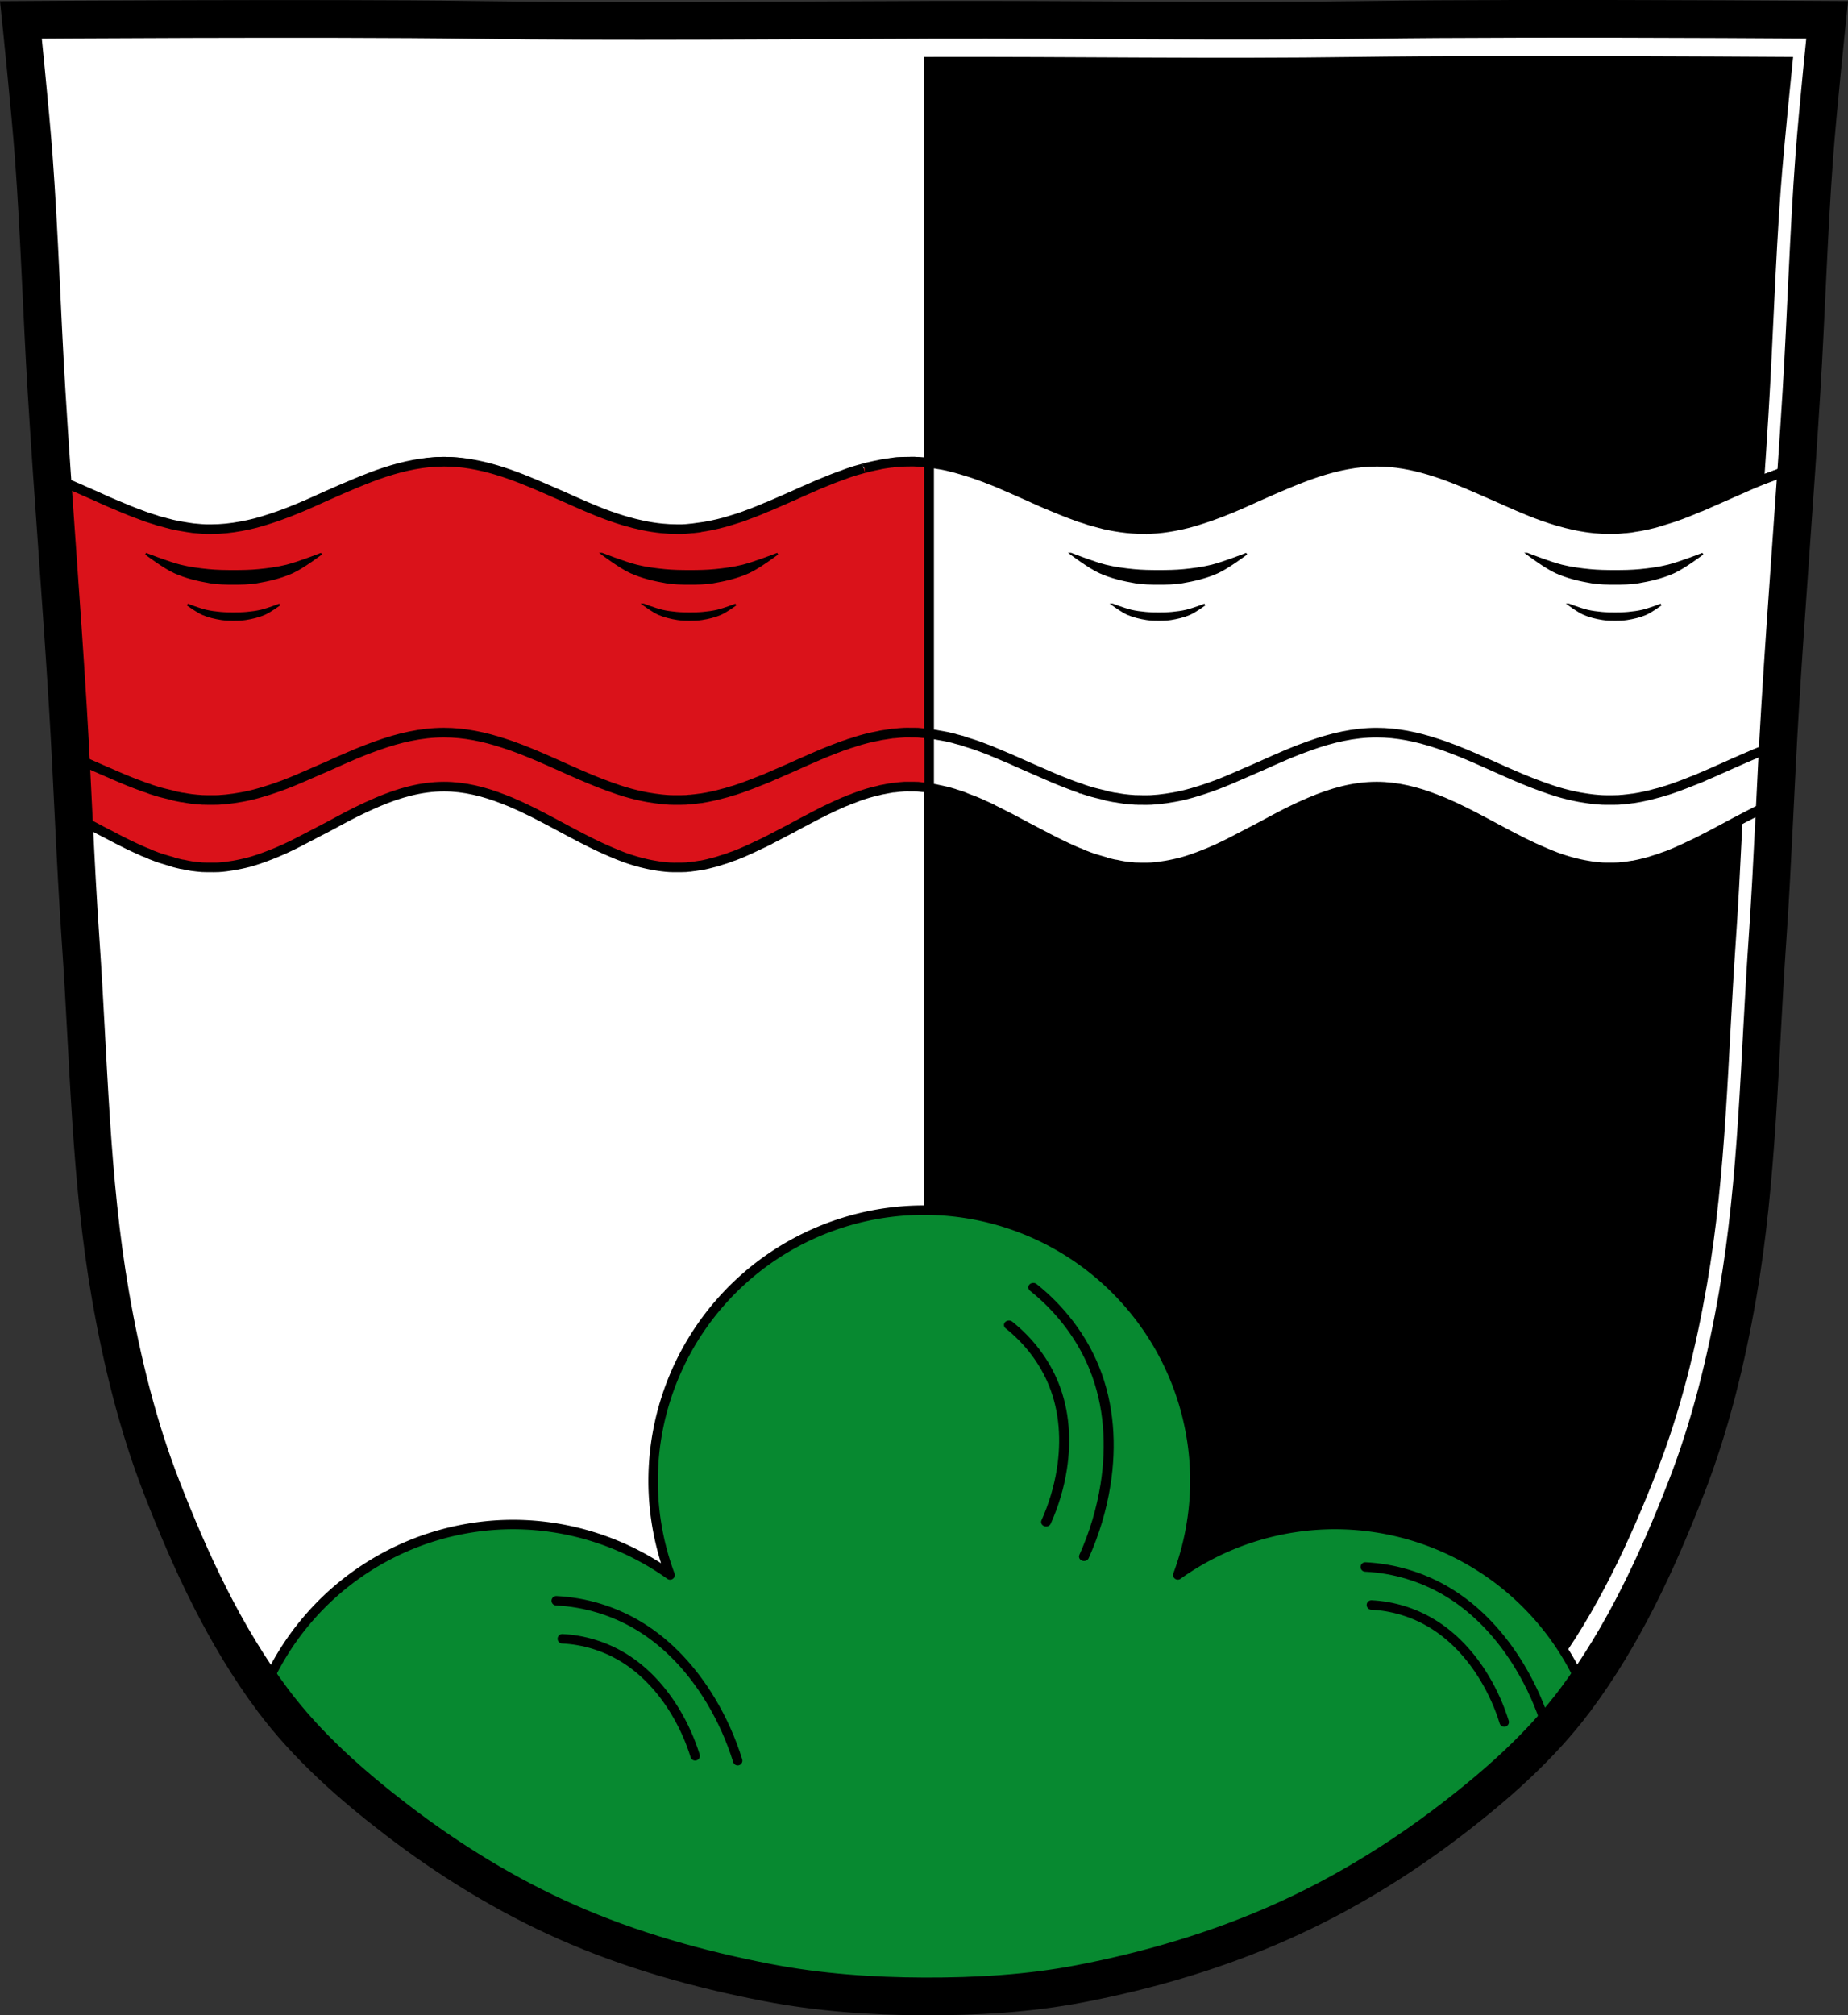
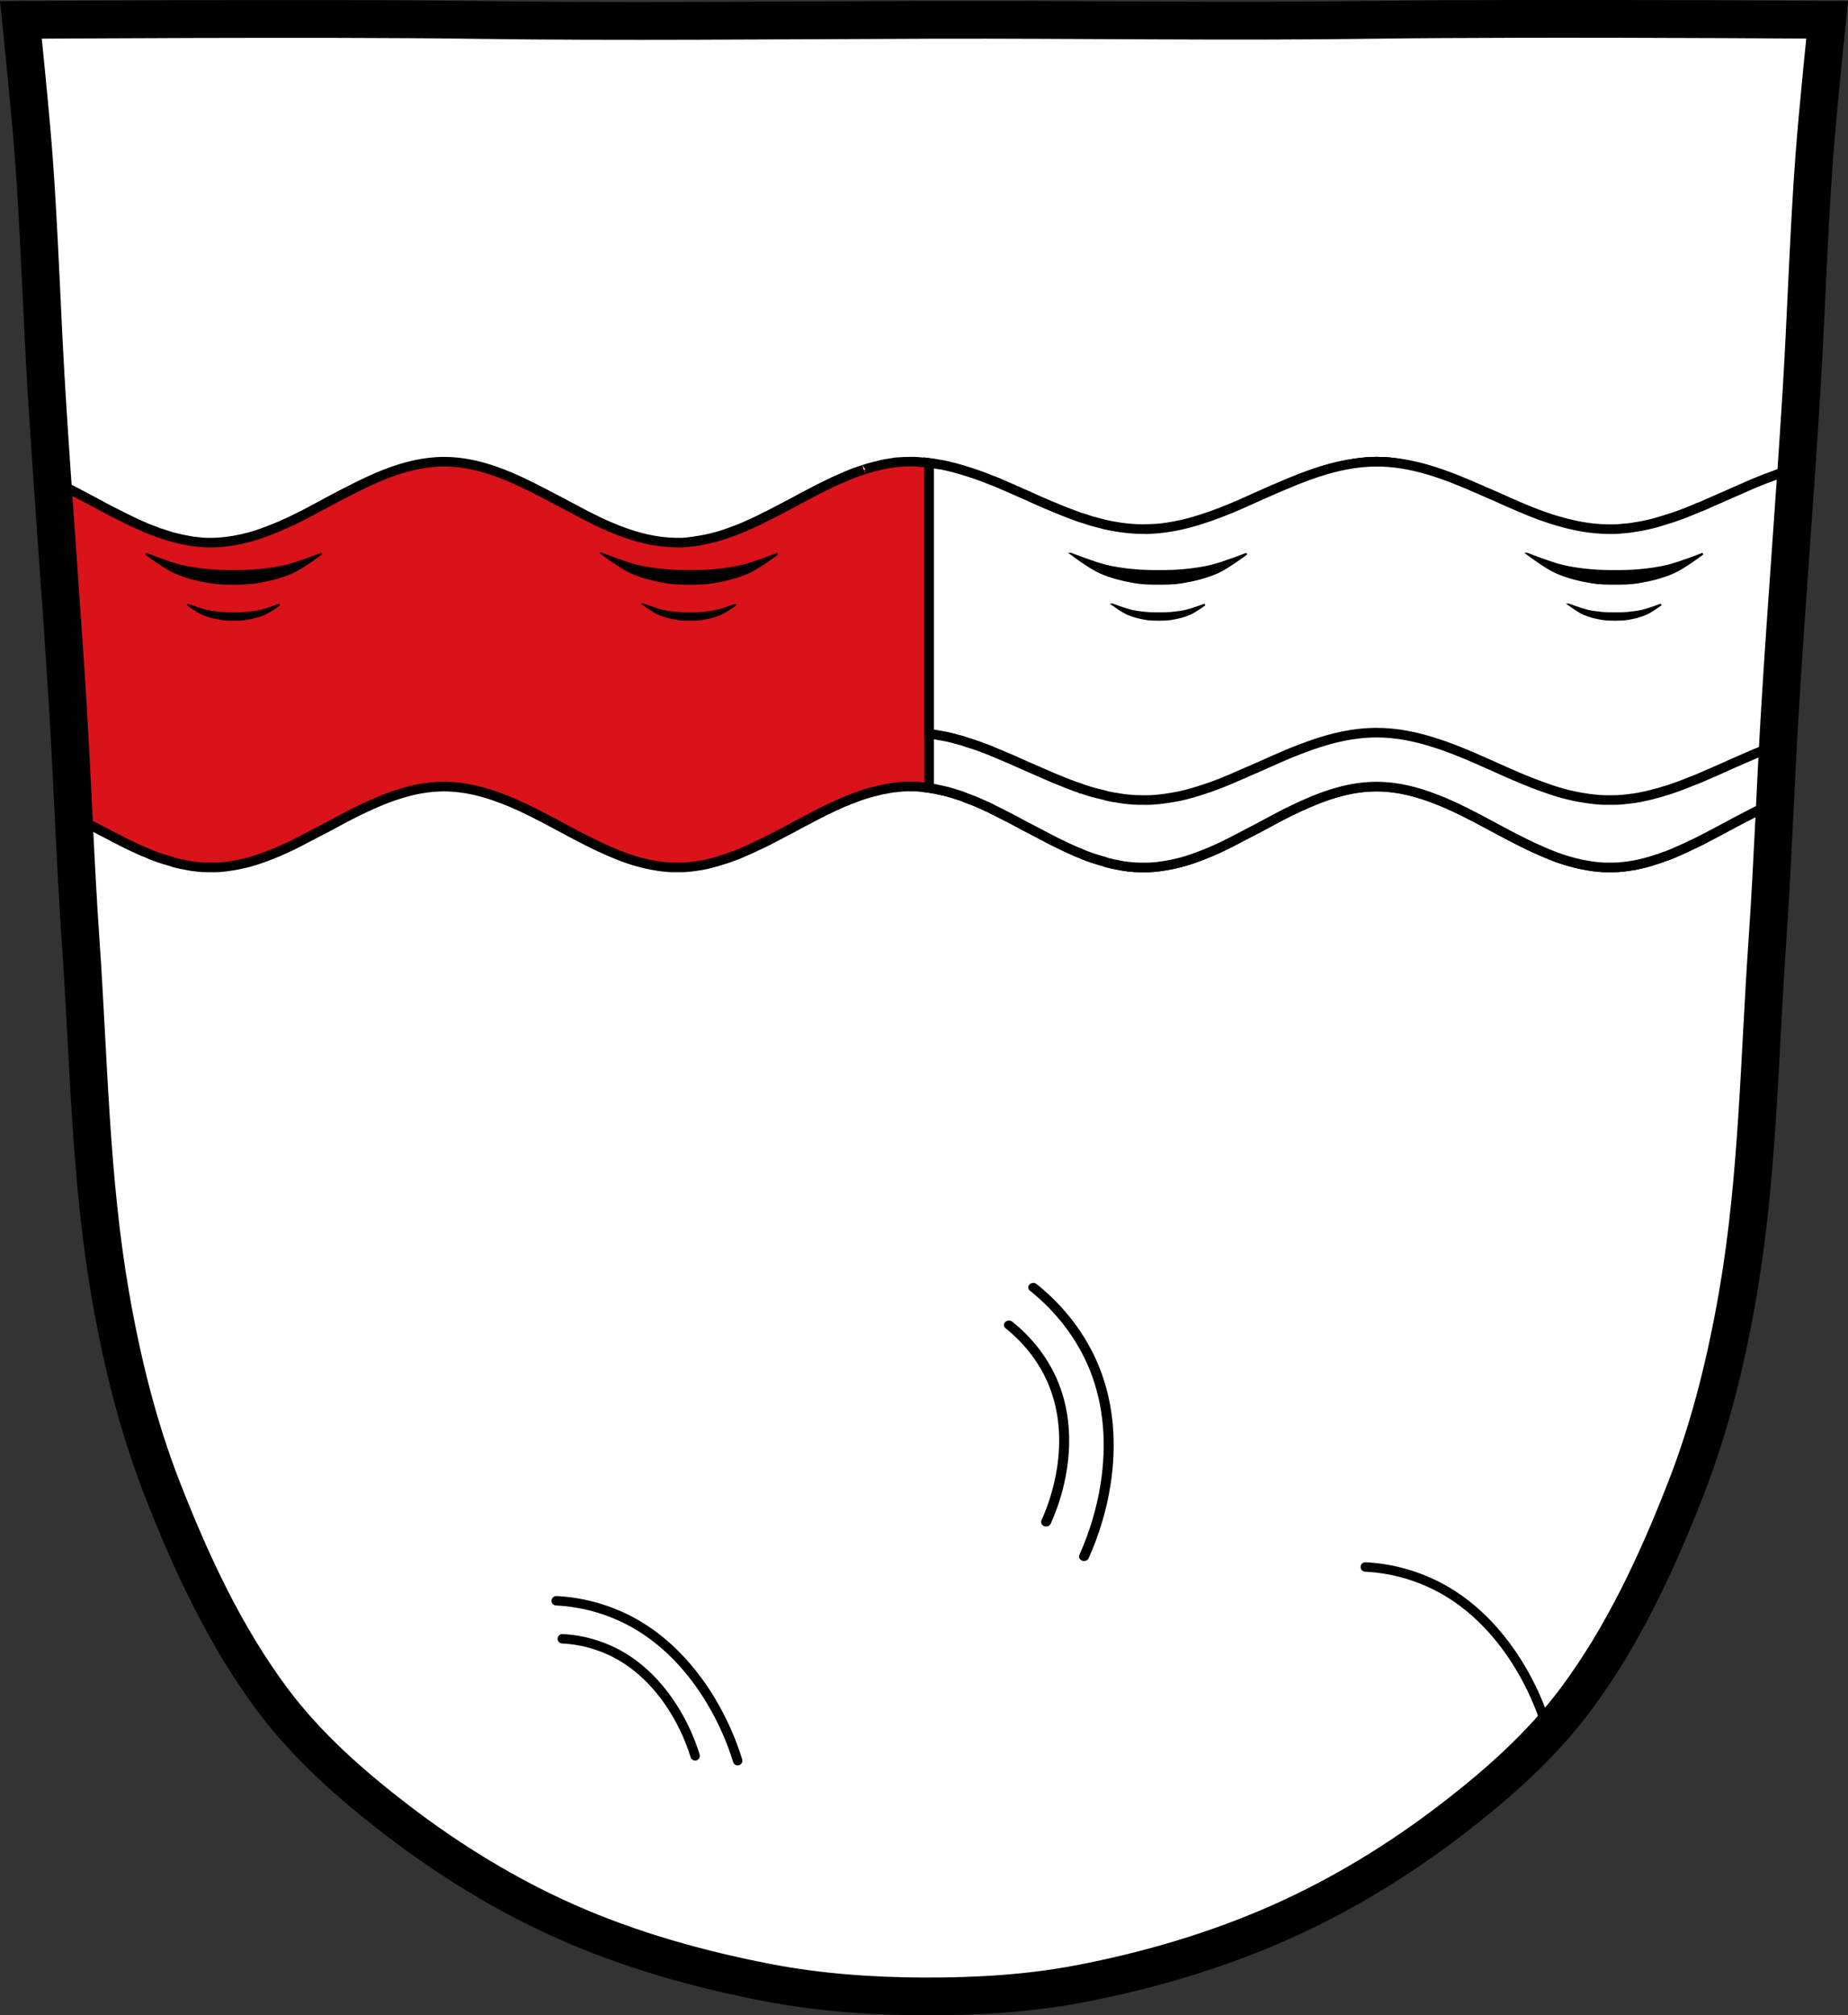
<svg xmlns="http://www.w3.org/2000/svg" xmlns:ns1="http://sodipodi.sourceforge.net/DTD/sodipodi-0.dtd" xmlns:ns2="http://www.inkscape.org/namespaces/inkscape" width="979.28" height="1067.6" viewBox="0 0 979.284 1067.603" version="1.1" id="svg1077" ns1:docname="DEU_Riedenberg_COA.svg" ns2:version="0.92.5 (2060ec1f9f, 2020-04-08)">
  <rect x="0" y="0" width="979.284" height="1067.603" fill="#333333" stroke="none" />
  <defs id="defs1081">
    <ns2:path-effect effect="spiro" id="path-effect2009" is_visible="true" />
    <ns2:path-effect effect="spiro" id="path-effect2009-2" is_visible="true" />
    <ns2:path-effect effect="spiro" id="path-effect2009-5" is_visible="true" />
    <ns2:path-effect effect="spiro" id="path-effect2009-2-4" is_visible="true" />
    <ns2:path-effect effect="spiro" id="path-effect2009-4" is_visible="true" />
    <ns2:path-effect effect="spiro" id="path-effect2009-2-7" is_visible="true" />
  </defs>
  <ns1:namedview pagecolor="#ffffff" bordercolor="#666666" borderopacity="1" objecttolerance="10" gridtolerance="10" guidetolerance="10" ns2:pageopacity="0" ns2:pageshadow="2" ns2:window-width="1920" ns2:window-height="1046" id="namedview1079" showgrid="false" ns2:snap-nodes="false" ns2:zoom="0.74278919" ns2:cx="152.40244" ns2:cy="533.81457" ns2:window-x="-11" ns2:window-y="-11" ns2:window-maximized="1" ns2:current-layer="svg1077" />
  <path style="fill:#ffffff" ns2:connector-curvature="0" id="path1029" d="m 799.47,10.026 c -26.17,0.053 -51.02,0.198 -70.798,0.478 -79.11,1.122 -156.7,-0.214 -235.05,0 -2.653,0.007 -5.305,0.036 -7.958,0.043 -78.35,0.214 -155.94,1.122 -235.05,0 -79.11,-1.122 -239.53,0 -239.53,0 0,0 4.995,48.18 6.784,72.32 3.067,41.38 4.256,82.87 6.784,124.29 3.405,55.766 7.902,111.49 11.307,167.25 2.529,41.41 3.91,82.9 6.784,124.29 4.346,62.59 5.02,125.75 15.786,187.56 6.02,34.562 14.418,68.979 27.14,101.67 15.355,39.473 33.473,78.71 58.839,112.63 18.288,24.456 41.648,45.04 65.884,63.62 27.747,21.272 57.962,39.816 89.93,53.968 33.818,14.97 69.917,25.08 106.24,32.09 27.334,5.278 55.35,7.255 83.19,7.349 27.662,0.094 55.55,-1.52 82.71,-6.741 36.46,-7.01 72.54,-17.626 106.46,-32.746 31.934,-14.235 62.23,-32.696 89.98,-53.968 24.24,-18.58 47.595,-39.17 65.884,-63.62 25.365,-33.919 43.484,-73.16 58.839,-112.63 12.718,-32.695 21.12,-67.16 27.14,-101.72 10.762,-61.814 11.44,-124.97 15.786,-187.56 2.874,-41.39 4.256,-82.87 6.784,-124.29 3.405,-55.766 7.902,-111.44 11.307,-167.21 2.529,-41.41 3.717,-82.909 6.784,-124.29 1.79,-24.14 6.784,-72.32 6.784,-72.32 0,0 -90.24,-0.636 -168.73,-0.478" />
-   <path ns2:connector-curvature="0" id="path1031" d="m 816.49,29.69 c -9.605,-0.002 -19.224,0.005 -28.668,0.024 -25.18,0.051 -49.1,0.191 -68.14,0.461 -76.13,1.08 -150.81,-0.206 -226.22,0 -1.277,0.003 -2.552,0.012 -3.829,0.021 v 1007.72 c 0.035,0 0.07,0 0.105,0 26.623,0.091 53.46,-1.462 79.6,-6.487 35.09,-6.743 69.811,-16.963 102.46,-31.515 30.734,-13.7 59.891,-31.468 86.59,-51.94 23.324,-17.882 45.806,-37.693 63.41,-61.23 24.412,-32.645 41.851,-70.41 56.628,-108.4 12.24,-31.467 20.326,-64.63 26.12,-97.9 10.357,-59.49 11.01,-120.27 15.192,-180.51 2.766,-39.836 4.095,-79.76 6.528,-119.62 3.277,-53.67 7.607,-107.25 10.884,-160.92 2.433,-39.858 3.577,-79.79 6.528,-119.62 1.722,-23.24 6.528,-69.6 6.528,-69.6 0,0 -66.49,-0.468 -133.72,-0.483 z" />
-   <path d="m 489.644,641.067 a 143.553,143.553 0 0 0 -143.555,143.553 143.553,143.553 0 0 0 8.994,49.721 143.553,143.553 0 0 0 -83.141,-26.748 143.553,143.553 0 0 0 -131.775,87.018 c 1.423,2 2.865,3.989 4.336,5.955 18.288,24.456 41.649,45.04 65.885,63.62 27.747,21.272 57.961,39.815 89.93,53.967 33.818,14.97 69.917,25.08 106.24,32.09 27.334,5.278 55.35,7.255 83.19,7.35 27.662,0.094 55.55,-1.52 82.71,-6.74 36.46,-7.01 72.54,-17.626 106.46,-32.746 31.934,-14.235 62.23,-32.697 89.98,-53.969 24.24,-18.58 47.594,-39.17 65.883,-63.62 1.495,-1.999 2.965,-4.02 4.41,-6.05 a 143.553,143.553 0 0 0 -131.848,-86.877 143.553,143.553 0 0 0 -83.211,26.711 143.553,143.553 0 0 0 9.062,-49.684 A 143.553,143.553 0 0 0 489.644,641.067" id="path1045" ns2:connector-curvature="0" style="fill:#078930;stroke:#000000;stroke-width:5;stroke-linecap:round;stroke-linejoin:round" />
-   <path style="fill:none;fill-rule:evenodd;stroke:#000000;stroke-width:5;stroke-linecap:square" ns2:connector-curvature="0" id="path1067" d="M 492.14,164.42 V 546.9" />
  <path style="fill:#da121a;stroke:#000000;stroke-width:5.086" d="M 482.398 244.566 C 481.358 244.566 480.353 244.567 479.322 244.621 C 478.408 244.663 477.487 244.701 476.578 244.783 C 476.562 244.783 476.546 244.784 476.529 244.787 C 476.244 244.787 475.913 244.81 475.631 244.838 C 474.986 244.902 474.429 244.918 473.785 245.002 C 473.522 245.036 473.245 245.164 472.977 245.232 C 472.919 245.246 472.859 245.266 472.801 245.273 C 472.652 245.285 472.494 245.252 472.348 245.273 C 472.342 245.273 472.348 245.272 472.328 245.275 C 471.136 245.449 469.967 245.639 468.783 245.871 C 468.767 245.874 468.751 245.875 468.734 245.879 C 468.696 245.886 468.656 245.897 468.617 245.906 C 467.982 246.031 467.333 246.168 466.705 246.307 C 466.426 246.366 466.168 246.47 465.895 246.545 C 465.84 246.557 465.784 246.57 465.73 246.582 C 464.837 246.787 463.903 246.998 463.014 247.232 C 462.963 247.246 462.914 247.267 462.863 247.283 C 462.65 247.337 462.439 247.388 462.221 247.447 C 461.427 247.664 460.599 247.861 459.811 248.1 C 459.732 248.125 459.652 248.158 459.572 248.186 C 459.229 248.3 458.871 248.429 458.539 248.535 C 458.503 248.532 458.468 248.535 458.428 248.535 C 458.434 248.535 458.432 248.536 458.428 248.539 C 458.414 248.539 458.398 248.536 458.385 248.539 C 458.148 248.614 457.911 248.713 457.674 248.797 C 456.974 249.034 456.277 249.274 455.584 249.514 L 455.51 249.514 C 454.875 249.735 454.194 249.935 453.561 250.168 C 452.964 250.389 452.409 250.59 451.812 250.82 C 451.174 251.066 450.554 251.325 449.916 251.584 C 449.589 251.717 449.271 251.833 448.943 251.969 C 448.316 252.227 447.67 252.57 447.045 252.836 C 446.013 253.276 444.95 253.729 443.918 254.193 C 443.212 254.51 442.538 254.793 441.838 255.117 C 441.394 255.322 440.918 255.561 440.479 255.77 C 439.885 256.049 439.306 256.345 438.723 256.629 C 437.703 257.12 436.682 257.609 435.66 258.119 C 435.553 258.173 435.462 258.227 435.354 258.281 C 435.256 258.33 435.155 258.377 435.055 258.422 C 434.839 258.514 434.622 258.6 434.402 258.711 C 432.503 259.672 430.611 260.71 428.711 261.703 C 427.534 262.322 426.349 262.924 425.172 263.553 C 423.847 264.256 422.542 264.974 421.232 265.688 C 420.489 266.082 419.746 266.475 418.994 266.879 C 417.074 267.909 415.116 268.904 413.189 269.918 C 413.116 269.956 413.042 269.995 412.969 270.033 C 410.981 271.068 409 272.127 407.021 273.127 C 406.796 273.242 406.558 273.314 406.33 273.42 C 406.288 273.434 406.243 273.442 406.201 273.461 C 405.296 273.916 404.387 274.387 403.482 274.854 C 403.078 275.058 402.677 275.274 402.277 275.467 C 402.217 275.497 402.158 275.523 402.1 275.549 C 401.985 275.596 401.87 275.641 401.766 275.691 C 401.441 275.848 401.123 276.002 400.805 276.162 C 400.034 276.532 399.274 276.904 398.48 277.264 C 398.354 277.32 398.169 277.369 398.043 277.428 C 396.916 277.941 395.789 278.463 394.658 278.951 C 394.137 279.175 393.614 279.413 393.092 279.639 C 392.94 279.701 392.785 279.765 392.633 279.828 C 391.879 280.14 391.134 280.399 390.379 280.699 C 389.101 281.202 387.819 281.653 386.533 282.115 C 385.747 282.395 384.951 282.682 384.158 282.975 C 379.367 284.536 374.526 285.757 369.605 286.508 C 369.609 286.538 369.614 286.57 369.605 286.6 C 368.833 286.712 368.08 286.807 367.287 286.906 C 366.98 286.943 366.647 286.93 366.338 286.961 C 365.279 287.076 364.198 287.272 363.133 287.342 L 362.93 287.342 C 362.423 287.371 361.9 287.434 361.391 287.451 C 360.562 287.482 359.743 287.451 358.904 287.451 C 356.184 287.451 353.493 287.276 350.828 286.961 C 344.164 286.179 337.669 284.504 331.24 282.229 L 331.189 282.229 C 328.634 281.317 326.078 280.316 323.553 279.236 L 323.5 279.236 C 314.617 275.452 305.886 270.644 297.148 265.963 L 297.096 265.963 C 294.595 264.624 292.116 263.366 289.611 262.047 C 272.074 252.819 254.393 244.586 235.396 244.586 C 224.54 244.586 214.093 247.261 203.859 251.279 C 198.741 253.289 193.667 255.674 188.627 258.186 C 183.601 260.691 178.598 263.291 173.604 265.965 C 168.577 268.651 163.551 271.453 158.5 273.963 C 154.735 275.841 150.928 277.621 147.123 279.236 L 147.096 279.236 C 145.836 279.77 144.541 280.262 143.277 280.76 C 141.998 281.264 140.669 281.771 139.383 282.23 C 138.111 282.683 136.869 283.131 135.59 283.535 C 133.017 284.346 130.376 285.017 127.768 285.604 L 127.717 285.604 C 122.485 286.77 117.135 287.455 111.719 287.455 C 110.878 287.455 110.071 287.485 109.232 287.455 C 108.398 287.425 107.575 287.355 106.746 287.291 C 106.409 287.291 106.06 287.213 105.723 287.182 C 104.54 287.076 103.335 286.964 102.16 286.799 C 101.869 286.757 101.605 286.684 101.314 286.637 C 99.964 286.433 98.602 286.15 97.262 285.871 C 96.892 285.794 96.533 285.736 96.162 285.654 C 94.772 285.35 93.397 285.05 92.012 284.674 C 91.735 284.601 91.441 284.532 91.164 284.455 L 91.088 284.455 C 90.612 284.321 90.127 284.11 89.652 283.969 C 89.232 283.843 88.791 283.715 88.369 283.584 C 87.999 283.469 87.611 283.321 87.24 283.203 C 86.529 282.973 85.823 282.733 85.111 282.498 C 84.987 282.456 84.876 282.489 84.754 282.445 C 84.246 282.269 83.696 282.086 83.189 281.898 C 83.142 281.898 83.108 281.858 83.061 281.844 C 83.027 281.844 82.991 281.736 82.957 281.736 C 82.029 281.393 81.09 281.067 80.164 280.701 C 79.387 280.396 78.658 280.15 77.881 279.83 C 77.146 279.526 76.411 279.164 75.676 278.85 C 73.368 277.854 71.071 276.79 68.779 275.693 C 67.52 275.088 66.295 274.472 65.037 273.844 C 62.519 272.586 60.007 271.357 57.498 270.033 C 56.826 269.679 56.152 269.3 55.475 268.945 C 55.335 268.872 55.179 268.8 55.039 268.727 C 54.471 268.431 53.908 268.104 53.344 267.803 C 53.112 267.677 52.855 267.547 52.627 267.422 C 52.487 267.349 52.381 267.28 52.242 267.203 C 51.482 266.795 50.721 266.362 49.961 265.953 C 49.207 265.55 48.478 265.214 47.729 264.811 C 45.493 263.609 43.235 262.39 40.986 261.217 C 40.88 261.161 40.761 261.111 40.654 261.053 C 40.498 260.969 40.35 260.918 40.191 260.834 C 38.227 259.811 36.239 258.713 34.268 257.734 C 33.315 257.262 32.359 256.839 31.4 256.379 C 31.314 256.337 31.279 256.366 31.193 256.324 C 30.062 255.785 28.91 255.208 27.775 254.678 C 30.531 294.588 33.521 334.488 35.959 374.406 C 37.138 393.707 38.064 413.026 39.012 432.344 C 39.406 432.545 39.803 432.737 40.195 432.941 C 40.352 433.025 40.446 433.076 40.604 433.16 C 40.71 433.216 40.833 433.265 40.939 433.324 C 43.941 434.891 46.966 436.508 49.961 438.111 C 50.721 438.518 51.484 438.903 52.244 439.309 C 52.614 439.508 52.973 439.709 53.346 439.908 C 54.716 440.641 56.099 441.306 57.473 442.029 C 59.983 443.351 62.492 444.689 65.01 445.945 C 66.267 446.572 67.518 447.193 68.779 447.799 C 71.071 448.893 73.368 449.956 75.676 450.953 C 76.157 451.162 76.636 451.346 77.113 451.553 L 77.113 451.607 C 77.359 451.71 77.633 451.723 77.881 451.826 C 78.297 452 78.694 452.2 79.111 452.371 C 79.468 452.514 79.801 452.718 80.16 452.859 C 80.546 453.011 80.957 453.145 81.344 453.295 C 81.961 453.541 82.545 453.775 83.166 454 C 83.481 454.115 83.818 454.217 84.139 454.328 C 84.336 454.396 84.534 454.479 84.727 454.547 C 85.558 454.84 86.376 455.034 87.215 455.309 C 88.583 455.748 89.987 456.125 91.365 456.508 C 91.522 456.555 91.67 456.738 91.828 456.781 C 91.88 456.781 91.957 456.769 92.01 456.781 C 92.24 456.842 92.445 456.937 92.676 456.998 C 93.797 457.29 94.934 457.566 96.061 457.812 C 96.445 457.896 96.831 457.895 97.215 457.977 C 98.681 458.275 100.168 458.632 101.65 458.848 L 101.777 458.848 C 103.418 459.087 105.061 459.268 106.727 459.393 C 106.899 459.393 107.068 459.447 107.24 459.447 L 107.75 459.447 C 109.078 459.526 110.382 459.5 111.723 459.5 C 112.4 459.5 113.077 459.507 113.754 459.504 L 113.768 459.516 C 114.445 459.512 115.118 459.499 115.789 459.459 C 118.462 459.298 121.162 458.933 123.789 458.479 C 125.095 458.252 126.416 458.006 127.711 457.713 C 129.022 457.42 130.355 457.145 131.658 456.791 L 131.688 456.791 C 135.578 455.734 139.423 454.378 143.242 452.877 L 143.271 452.877 C 145.817 451.877 148.363 450.81 150.883 449.662 C 155.936 447.366 160.973 444.679 165.98 442.047 C 168.49 440.727 171.009 439.471 173.518 438.131 C 178.528 435.452 183.531 432.701 188.568 430.189 C 192.346 428.304 196.177 426.538 199.994 424.914 C 211.452 420.038 223.091 416.699 235.299 416.699 C 246.15 416.699 256.638 419.372 266.861 423.391 C 268.152 423.896 269.422 424.365 270.707 424.912 C 274.508 426.532 278.324 428.311 282.092 430.188 C 295.928 437.095 309.521 445.277 323.504 451.229 L 323.555 451.229 C 326.087 452.305 328.621 453.417 331.166 454.33 L 331.217 454.33 C 335.058 455.695 338.961 456.825 342.881 457.703 C 344.192 457.996 345.534 458.235 346.855 458.467 C 348.163 458.694 349.439 458.911 350.756 459.066 L 350.83 459.066 C 352.162 459.223 353.51 459.369 354.855 459.447 C 356.201 459.529 357.549 459.502 358.906 459.502 C 360.186 459.502 361.41 459.522 362.678 459.447 L 362.934 459.447 C 363.257 459.428 363.582 459.414 363.906 459.393 C 364.307 459.364 364.684 459.27 365.086 459.23 L 365.652 459.23 C 366.315 459.164 366.965 459.042 367.625 458.957 C 367.809 458.934 368.003 458.928 368.188 458.904 C 369.101 458.782 370.023 458.629 370.932 458.469 C 371.04 458.469 371.131 458.488 371.24 458.469 C 373.682 458.04 376.14 457.427 378.547 456.781 C 378.748 456.727 378.936 456.675 379.137 456.617 C 379.537 456.507 379.917 456.407 380.318 456.289 C 381.101 456.062 381.869 455.771 382.65 455.525 C 383.485 455.262 384.31 455.048 385.139 454.762 C 386.103 454.431 387.098 454.035 388.061 453.676 C 388.461 453.526 388.839 453.448 389.24 453.295 C 389.61 453.152 389.971 453.003 390.344 452.857 C 391.099 452.562 391.871 452.247 392.625 451.936 C 393.282 451.664 393.97 451.346 394.627 451.064 C 394.797 450.991 394.967 450.923 395.137 450.846 C 396.229 450.372 397.307 449.875 398.395 449.377 C 398.551 449.305 398.7 449.229 398.857 449.158 C 399.999 448.634 401.152 448.072 402.291 447.525 C 403.796 446.8 405.303 446.162 406.805 445.404 C 406.815 445.364 406.855 445.386 406.855 445.348 C 406.886 445.332 406.924 445.303 406.959 445.275 C 406.983 445.265 407.01 445.242 407.033 445.242 C 408.024 444.74 409.009 444.203 410 443.693 C 411.532 442.902 413.065 442.106 414.594 441.299 C 416.073 440.521 417.556 439.773 419.029 438.984 C 421.089 437.881 423.1 436.767 425.158 435.668 C 426.332 435.042 427.546 434.438 428.723 433.816 C 429.731 433.287 430.732 432.761 431.734 432.227 C 432.601 431.777 433.464 431.318 434.338 430.877 C 434.64 430.722 434.981 430.576 435.289 430.424 C 435.313 430.412 435.339 430.391 435.363 430.391 L 435.365 430.389 C 435.47 430.335 435.585 430.23 435.693 430.174 C 436.197 429.924 436.699 429.686 437.199 429.439 C 438.297 428.922 439.395 428.406 440.492 427.885 C 440.869 427.707 441.248 427.511 441.625 427.33 C 441.698 427.297 441.774 427.265 441.848 427.23 C 441.953 427.183 442.055 427.133 442.158 427.084 C 442.741 426.821 443.312 426.573 443.9 426.309 C 444.93 425.846 445.993 425.334 447.027 424.893 C 447.084 424.868 447.145 424.851 447.203 424.828 C 447.778 424.598 448.381 424.417 448.951 424.186 C 449.277 424.052 449.597 423.827 449.924 423.695 C 450.531 423.45 451.125 423.299 451.732 423.074 C 451.762 423.062 451.792 423.055 451.822 423.043 C 451.832 423.05 451.852 423.046 451.852 423.043 C 452.434 422.817 452.98 422.565 453.566 422.352 C 454.199 422.119 454.853 421.863 455.488 421.645 C 455.512 421.645 455.565 421.597 455.588 421.59 C 456.535 421.261 457.462 420.967 458.412 420.666 C 458.466 420.666 458.54 420.625 458.594 420.611 C 459.002 420.48 459.413 420.355 459.824 420.23 C 459.877 420.214 459.931 420.2 459.984 420.184 C 460.719 419.967 461.442 419.778 462.182 419.574 C 462.4 419.515 462.613 419.462 462.828 419.406 C 462.911 419.392 462.993 419.382 463.078 419.359 C 463.965 419.124 464.877 418.912 465.771 418.707 C 466.09 418.634 466.4 418.505 466.719 418.434 C 467.406 418.282 468.115 418.185 468.799 418.053 C 469.988 417.823 471.14 417.576 472.34 417.402 C 472.498 417.38 472.64 417.314 472.801 417.293 C 473.107 417.249 473.439 417.276 473.748 417.238 C 474.392 417.156 475.001 417.085 475.646 417.021 C 475.657 417.021 475.666 417.021 475.674 417.018 L 475.682 417.018 C 475.968 416.989 476.281 416.94 476.566 416.912 C 477.475 416.833 478.393 416.736 479.309 416.693 C 480.342 416.644 481.375 416.693 482.41 416.693 C 483.089 416.693 483.759 416.674 484.436 416.693 C 485.11 416.716 485.782 416.694 486.459 416.744 C 487.246 416.791 488.063 416.943 488.846 417.016 C 489.075 417.037 489.274 417.043 489.496 417.062 C 489.504 417.062 489.511 417.068 489.52 417.07 C 490.402 417.162 491.303 417.247 492.186 417.365 C 492.278 417.377 492.371 417.365 492.463 417.396 L 492.467 417.396 C 492.472 417.396 492.467 417.408 492.486 417.408 C 492.514 417.42 492.537 417.446 492.572 417.451 C 493.636 417.609 494.686 417.781 495.742 417.982 C 495.771 417.987 495.798 417.991 495.826 417.996 C 495.831 417.996 495.826 417.997 495.846 418 L 495.914 418 C 496.032 418.024 496.162 418.075 496.289 418.117 C 496.329 418.133 496.372 418.151 496.414 418.16 C 497.367 418.348 498.338 418.537 499.283 418.76 C 500.17 418.969 501.066 419.12 501.949 419.359 C 502.835 419.595 503.723 419.866 504.611 420.129 C 505.033 420.254 505.456 420.365 505.871 420.496 C 505.946 420.518 505.977 420.586 506.053 420.607 C 506.198 420.65 506.364 420.704 506.514 420.754 C 506.529 420.759 506.543 420.77 506.559 420.775 L 506.564 420.775 C 507.656 421.125 508.777 421.421 509.865 421.809 L 509.871 421.809 C 509.966 421.842 510.059 421.893 510.154 421.928 C 510.897 422.215 511.606 422.554 512.357 422.84 C 513.239 423.176 514.162 423.502 515.055 423.85 C 515.17 423.896 515.287 423.935 515.402 423.982 L 515.406 423.982 C 516.189 424.299 516.956 424.577 517.736 424.906 C 518.23 425.115 518.717 425.343 519.205 425.561 C 519.955 425.903 520.707 426.24 521.484 426.594 C 522.757 427.172 524.062 427.726 525.33 428.334 C 525.411 428.374 525.489 428.494 525.572 428.541 C 525.566 428.541 525.568 428.553 525.572 428.553 L 525.574 428.553 C 526.525 429.014 527.514 429.497 528.471 429.969 C 528.836 430.15 529.202 430.343 529.568 430.523 C 531.163 431.324 532.746 432.126 534.346 432.957 C 534.409 432.99 534.478 433.019 534.549 433.047 C 534.629 433.089 534.703 433.13 534.801 433.18 C 534.907 433.236 535.03 433.283 535.137 433.342 C 535.649 433.61 536.164 433.888 536.68 434.16 C 539.162 435.472 541.638 436.799 544.111 438.127 C 544.83 438.512 545.592 438.881 546.316 439.262 C 546.358 439.284 546.4 439.301 546.441 439.324 L 546.443 439.324 C 546.813 439.523 547.173 439.725 547.545 439.924 C 547.794 440.058 548.044 440.178 548.295 440.309 C 549.415 440.891 550.53 441.455 551.648 442.047 C 554.158 443.368 556.644 444.706 559.162 445.963 C 560.166 446.463 561.195 446.952 562.211 447.439 C 562.467 447.563 562.719 447.694 562.975 447.818 C 563.098 447.877 563.223 447.929 563.346 447.988 C 565.511 449.02 567.643 450.027 569.828 450.969 C 570.321 451.181 570.816 451.388 571.311 451.592 L 571.311 451.625 C 571.391 451.658 571.477 451.674 571.562 451.695 C 571.72 451.759 571.874 451.829 572.031 451.893 C 572.031 451.898 572.07 451.888 572.084 451.893 C 572.094 451.883 572.103 451.859 572.111 451.859 C 572.516 452.029 572.904 452.218 573.309 452.385 C 573.666 452.528 574 452.734 574.359 452.875 C 574.745 453.027 575.154 453.161 575.541 453.311 C 576.157 453.556 576.74 453.793 577.361 454.018 C 577.676 454.133 578.011 454.233 578.332 454.344 C 578.53 454.412 578.731 454.495 578.924 454.562 C 579.755 454.855 580.57 455.049 581.408 455.324 C 582.772 455.764 584.18 456.143 585.559 456.525 C 585.715 456.572 585.863 456.752 586.021 456.795 C 586.073 456.795 586.149 456.783 586.201 456.795 C 586.431 456.856 586.638 456.951 586.869 457.012 C 587.99 457.304 589.128 457.581 590.254 457.828 C 590.638 457.912 591.024 457.91 591.408 457.992 C 592.875 458.291 594.362 458.647 595.844 458.863 L 595.971 458.863 C 597.611 459.102 599.251 459.283 600.916 459.408 C 601.089 459.408 601.259 459.463 601.432 459.463 L 601.943 459.463 C 603.271 459.542 604.576 459.516 605.916 459.516 C 607.269 459.516 608.626 459.543 609.967 459.463 C 612.638 459.302 615.342 458.937 617.969 458.482 C 619.275 458.256 620.596 458.01 621.891 457.717 C 623.202 457.424 624.535 457.151 625.838 456.797 L 625.863 456.797 C 629.754 455.74 633.601 454.381 637.422 452.879 L 637.445 452.879 C 639.99 451.879 642.536 450.814 645.057 449.666 C 650.11 447.37 655.161 444.681 660.158 442.049 C 662.668 440.729 665.186 439.473 667.695 438.133 C 672.706 435.454 677.707 432.703 682.744 430.191 C 686.52 428.306 690.349 426.54 694.18 424.916 C 705.637 420.04 717.274 416.701 729.484 416.701 C 740.336 416.701 750.824 419.376 761.047 423.395 C 762.338 423.9 763.609 424.369 764.895 424.916 C 768.695 426.536 772.512 428.315 776.279 430.191 C 790.116 437.099 803.708 445.281 817.691 451.232 L 817.742 451.232 C 820.275 452.309 822.808 453.419 825.354 454.332 L 825.404 454.332 C 829.244 455.696 833.151 456.829 837.07 457.707 C 838.382 458 839.721 458.239 841.043 458.471 C 842.35 458.698 843.627 458.915 844.943 459.07 L 845.02 459.07 C 846.352 459.227 847.697 459.373 849.043 459.451 C 850.389 459.533 851.739 459.506 853.096 459.506 C 854.375 459.506 855.593 459.526 856.861 459.451 L 857.121 459.451 C 857.444 459.432 857.772 459.416 858.096 459.395 C 858.496 459.366 858.872 459.274 859.273 459.234 L 859.838 459.234 C 860.5 459.168 861.152 459.048 861.812 458.963 C 861.997 458.94 862.193 458.932 862.377 458.908 C 863.291 458.786 864.21 458.633 865.119 458.473 C 865.228 458.473 865.318 458.492 865.428 458.473 C 867.867 458.044 870.328 457.431 872.734 456.785 C 872.935 456.731 873.123 456.679 873.324 456.621 C 873.725 456.511 874.102 456.413 874.504 456.295 C 875.286 456.068 876.056 455.775 876.838 455.529 C 877.671 455.266 878.493 455.053 879.322 454.768 C 880.287 454.437 881.284 454.037 882.246 453.678 C 882.648 453.528 883.026 453.45 883.428 453.297 C 883.797 453.154 884.157 453.007 884.529 452.861 C 885.285 452.565 886.059 452.249 886.812 451.938 C 887.47 451.666 888.153 451.348 888.811 451.066 C 888.98 450.993 889.154 450.925 889.324 450.848 C 890.416 450.374 891.492 449.877 892.58 449.379 C 892.736 449.307 892.884 449.231 893.041 449.16 C 894.183 448.636 895.34 448.076 896.479 447.529 C 897.983 446.804 899.488 446.164 900.99 445.406 C 901.001 445.366 901.043 445.39 901.043 445.352 C 901.086 445.33 901.151 445.259 901.193 445.24 C 905.195 443.215 909.156 441.116 913.141 438.984 C 915.201 437.881 917.261 436.765 919.32 435.666 C 920.495 435.04 921.684 434.436 922.861 433.814 C 924.756 432.819 926.624 431.84 928.525 430.877 C 928.852 430.71 929.225 430.553 929.551 430.389 C 929.657 430.335 929.723 430.226 929.832 430.17 C 931.438 429.369 933.064 428.654 934.68 427.887 C 935.123 427.678 935.57 427.437 936.012 427.232 C 936.716 426.909 937.392 426.623 938.092 426.309 C 938.927 425.933 939.782 425.537 940.629 425.16 C 941.46 408.207 942.298 391.252 943.332 374.309 C 945.889 332.432 949.06 290.608 951.924 248.756 C 951.19 249.018 950.457 249.307 949.727 249.561 L 949.65 249.561 C 949.017 249.782 948.377 249.927 947.752 250.16 C 947.156 250.381 946.604 250.637 946.008 250.867 C 945.369 251.113 944.747 251.37 944.109 251.629 C 943.782 251.762 943.41 251.876 943.084 252.012 C 942.458 252.269 941.863 252.56 941.238 252.828 C 940.206 253.269 939.145 253.774 938.113 254.242 C 937.407 254.559 936.733 254.842 936.033 255.166 C 935.59 255.372 935.114 255.557 934.674 255.766 C 933.062 256.528 931.465 257.305 929.857 258.109 C 929.75 258.163 929.656 258.219 929.547 258.273 C 929.355 258.368 929.15 258.448 928.957 258.545 C 928.82 258.613 928.685 258.691 928.547 258.762 C 927.714 259.184 926.864 259.642 926.033 260.068 C 924.972 260.621 923.949 261.193 922.883 261.756 C 921.821 262.315 920.713 262.874 919.652 263.441 C 919.533 263.505 919.436 263.539 919.316 263.605 C 917.257 264.701 915.248 265.768 913.189 266.871 C 911.197 267.937 909.163 268.971 907.166 270.025 C 905.17 271.077 903.217 272.168 901.219 273.182 C 901.188 273.182 901.123 273.222 901.09 273.236 C 900.865 273.344 900.621 273.345 900.398 273.455 C 899.09 274.108 897.787 274.829 896.477 275.463 C 896.316 275.54 896.121 275.603 895.961 275.68 C 894.83 276.221 893.766 276.794 892.629 277.314 C 892.503 277.369 892.368 277.367 892.24 277.426 C 892.087 277.493 891.937 277.629 891.781 277.697 C 890.805 278.138 889.783 278.58 888.807 279 C 888.151 279.282 887.491 279.545 886.834 279.818 C 886.08 280.13 885.332 280.388 884.576 280.688 C 883.298 281.19 882.016 281.64 880.73 282.102 C 879.439 282.562 878.135 283.105 876.834 283.518 C 874.251 284.335 871.686 284.994 869.064 285.588 C 867.999 285.827 866.905 285.993 865.834 286.189 C 865.356 286.278 864.88 286.441 864.398 286.518 C 863.414 286.68 862.491 286.774 861.502 286.898 C 861.195 286.935 860.862 286.922 860.553 286.953 C 859.494 287.068 858.413 287.264 857.348 287.334 L 857.145 287.334 C 856.637 287.363 856.115 287.424 855.605 287.441 C 854.776 287.472 853.956 287.441 853.117 287.441 C 850.397 287.441 847.708 287.27 845.043 286.955 C 838.378 286.173 831.884 284.496 825.455 282.221 L 825.404 282.221 C 822.849 281.309 820.29 280.308 817.768 279.229 L 817.715 279.229 C 808.832 275.444 800.103 270.638 791.365 265.957 L 791.314 265.957 C 788.814 264.619 786.333 263.357 783.828 262.037 C 766.29 252.809 748.61 244.578 729.613 244.578 C 718.757 244.578 708.308 247.251 698.074 251.27 C 692.956 253.28 687.881 255.668 682.842 258.18 C 677.816 260.685 672.81 263.283 667.816 265.957 C 662.79 268.641 657.768 271.443 652.717 273.953 C 648.946 275.831 645.139 277.611 641.322 279.227 L 641.297 279.227 C 640.037 279.76 638.744 280.252 637.48 280.75 C 636.201 281.254 634.869 281.759 633.582 282.219 C 632.31 282.672 631.07 283.122 629.791 283.525 C 627.218 284.336 624.579 285.007 621.971 285.594 L 621.92 285.594 C 618.001 286.468 614.016 287.07 609.986 287.316 C 609.988 287.302 609.987 287.285 609.99 287.271 C 608.637 287.353 607.282 287.383 605.918 287.383 C 601.866 287.383 597.871 286.99 593.924 286.328 C 593.101 286.175 592.276 286.032 591.463 285.861 C 591.093 285.784 590.732 285.727 590.361 285.645 C 588.971 285.341 587.596 285.042 586.211 284.666 C 585.935 284.593 585.643 284.524 585.365 284.447 L 585.336 284.447 C 585.074 284.362 584.816 284.284 584.555 284.195 C 584.32 284.11 584.081 284.027 583.85 283.957 C 583.429 283.831 582.991 283.707 582.568 283.576 C 582.272 283.483 581.969 283.372 581.668 283.27 C 581.592 283.244 581.516 283.217 581.441 283.193 L 581.436 283.191 C 581.418 283.186 581.4 283.191 581.383 283.191 C 580.692 282.967 580.006 282.734 579.312 282.504 C 579.188 282.462 579.073 282.493 578.951 282.449 C 578.811 282.401 578.666 282.348 578.521 282.299 C 578.133 282.149 577.741 281.987 577.359 281.846 C 577.305 281.825 577.251 281.802 577.195 281.781 C 577.195 281.781 577.17 281.745 577.158 281.742 C 576.889 281.643 576.618 281.541 576.346 281.443 C 575.685 281.178 575.025 280.907 574.359 280.646 C 573.728 280.4 573.1 280.212 572.463 279.982 C 572.336 279.931 572.211 279.892 572.082 279.838 C 571.347 279.534 570.61 279.17 569.875 278.855 C 567.595 277.872 565.325 276.821 563.061 275.738 C 563.035 275.726 563.008 275.713 562.98 275.701 C 562.98 275.701 562.975 275.7 562.975 275.697 C 562.92 275.671 562.866 275.641 562.811 275.615 C 561.611 275.035 560.437 274.45 559.236 273.85 C 556.718 272.592 554.206 271.364 551.697 270.041 C 551.026 269.687 550.351 269.308 549.674 268.953 C 549.604 268.917 549.532 268.881 549.459 268.844 C 548.819 268.492 548.179 268.146 547.541 267.803 C 547.172 267.604 546.814 267.402 546.441 267.203 C 546.294 267.125 546.141 267.041 545.992 266.961 C 545.382 266.629 544.771 266.29 544.162 265.963 C 543.716 265.724 543.279 265.504 542.842 265.285 C 541.295 264.461 539.75 263.645 538.207 262.832 C 537.199 262.294 536.195 261.75 535.188 261.225 C 535.097 261.178 534.997 261.133 534.902 261.086 C 534.886 261.077 534.871 261.072 534.855 261.062 L 534.852 261.059 C 534.837 261.051 534.822 261.044 534.807 261.037 C 534.669 260.968 534.535 260.919 534.395 260.844 C 533.615 260.439 532.828 260.031 532.043 259.613 C 530.858 258.975 529.67 258.338 528.471 257.744 L 528.469 257.742 C 527.515 257.269 526.56 256.841 525.6 256.381 C 525.562 256.362 525.525 256.36 525.486 256.357 C 525.459 256.354 525.435 256.351 525.398 256.332 C 524.125 255.725 522.822 255.058 521.551 254.479 C 521.056 254.254 520.556 254.053 520.059 253.842 C 519.294 253.511 518.532 253.177 517.754 252.844 C 516.973 252.514 516.18 252.178 515.396 251.861 C 515.1 251.741 514.794 251.634 514.488 251.521 C 513.789 251.255 513.091 250.988 512.396 250.725 C 511.722 250.469 511.049 250.228 510.375 249.988 C 510.202 249.926 510.033 249.86 509.857 249.799 C 508.768 249.414 507.646 249.006 506.551 248.656 C 506.528 248.649 506.501 248.642 506.477 248.633 C 506.347 248.587 506.225 248.541 506.09 248.496 C 506.027 248.477 505.973 248.469 505.914 248.453 C 505.904 248.45 505.9 248.444 505.885 248.439 C 504.581 248.033 503.245 247.592 501.934 247.238 C 501.051 247.003 500.157 246.797 499.268 246.588 C 498.321 246.365 497.351 246.235 496.398 246.043 C 496.347 246.032 496.289 246.007 496.232 245.988 C 496.136 245.947 496.042 245.908 495.941 245.885 L 495.91 245.885 C 495.902 245.885 495.894 245.879 495.887 245.877 L 495.82 245.877 C 494.752 245.675 493.684 245.5 492.605 245.34 C 492.569 245.34 492.531 245.307 492.494 245.293 C 492.489 245.288 492.475 245.279 492.475 245.277 C 491.542 245.14 490.556 245.009 489.613 244.91 C 489.594 244.91 489.571 244.906 489.553 244.904 C 489.535 244.904 489.518 244.898 489.5 244.896 C 489.246 244.87 489.039 244.919 488.785 244.896 C 488.02 244.826 487.248 244.736 486.479 244.686 C 486.461 244.686 486.441 244.682 486.424 244.68 C 485.751 244.639 485.077 244.591 484.4 244.57 C 483.725 244.547 483.081 244.57 482.398 244.57 L 482.398 244.566 z " transform="matrix(1,0,0,1,0,-8.012592e-4)" id="path1033" />
-   <path style="fill:#da121a;stroke:#000000;stroke-width:5.086" d="M 482.398 244.559 C 481.358 244.559 480.353 244.559 479.322 244.604 C 478.408 244.638 477.487 244.67 476.578 244.738 C 476.562 244.738 476.546 244.739 476.529 244.742 C 476.244 244.742 475.913 244.762 475.631 244.785 C 474.986 244.839 474.429 244.852 473.785 244.922 C 473.522 244.951 473.245 245.056 472.977 245.113 C 472.919 245.124 472.859 245.143 472.801 245.148 C 472.652 245.149 472.494 245.13 472.348 245.148 C 472.342 245.148 472.348 245.147 472.328 245.15 C 471.136 245.295 469.967 245.454 468.783 245.646 C 468.767 245.647 468.751 245.648 468.734 245.652 C 468.696 245.658 468.656 245.669 468.617 245.676 C 467.982 245.781 467.333 245.894 466.705 246.01 C 466.426 246.06 466.168 246.146 465.895 246.209 C 465.84 246.219 465.784 246.239 465.73 246.24 C 464.837 246.411 463.903 246.587 463.014 246.783 C 462.963 246.794 462.914 246.811 462.863 246.824 C 462.65 246.869 462.439 246.914 462.221 246.963 C 461.427 247.145 460.599 247.307 459.811 247.506 C 459.732 247.527 459.652 247.555 459.572 247.578 C 459.229 247.674 458.871 247.78 458.539 247.869 C 458.503 247.866 458.468 247.86 458.428 247.869 C 458.433 247.869 458.43 247.87 458.426 247.873 C 458.412 247.873 458.396 247.87 458.383 247.873 C 458.146 247.935 457.911 248.018 457.674 248.088 C 456.974 248.286 456.276 248.486 455.582 248.686 L 455.508 248.686 C 454.873 248.87 454.192 249.037 453.559 249.232 C 452.962 249.416 452.409 249.583 451.812 249.775 C 451.174 249.98 450.554 250.196 449.916 250.412 C 449.589 250.523 449.27 250.621 448.941 250.734 C 448.314 250.949 447.668 251.237 447.043 251.459 C 446.011 251.827 444.95 252.202 443.918 252.59 C 443.212 252.854 442.538 253.089 441.838 253.359 C 441.394 253.531 440.918 253.73 440.479 253.904 C 439.885 254.138 439.306 254.384 438.723 254.621 C 437.703 255.031 436.682 255.44 435.66 255.865 C 435.553 255.91 435.46 255.955 435.352 256 C 435.254 256.04 435.153 256.079 435.053 256.117 C 434.837 256.194 434.622 256.264 434.402 256.357 C 432.503 257.159 430.609 258.025 428.709 258.854 C 427.532 259.368 426.349 259.871 425.172 260.395 C 423.847 260.981 422.54 261.581 421.23 262.176 C 420.487 262.505 419.746 262.831 418.994 263.168 C 417.074 264.025 415.114 264.858 413.188 265.703 C 413.114 265.735 413.04 265.767 412.967 265.799 C 410.98 266.661 408.999 267.545 407.02 268.379 C 406.794 268.475 406.556 268.534 406.328 268.623 C 406.286 268.634 406.241 268.64 406.199 268.656 C 405.294 269.035 404.387 269.43 403.482 269.818 C 403.078 269.989 402.675 270.169 402.275 270.33 C 402.215 270.354 402.158 270.374 402.1 270.396 C 401.985 270.435 401.868 270.474 401.764 270.516 C 401.439 270.646 401.122 270.774 400.803 270.908 C 400.032 271.216 399.272 271.525 398.479 271.826 C 398.352 271.873 398.169 271.914 398.043 271.963 C 396.916 272.39 395.789 272.826 394.658 273.232 C 394.137 273.419 393.613 273.62 393.09 273.809 C 392.938 273.861 392.785 273.915 392.633 273.967 C 391.879 274.227 391.133 274.442 390.377 274.691 C 389.099 275.111 387.819 275.488 386.533 275.873 C 385.747 276.107 384.951 276.346 384.158 276.59 C 379.367 277.892 374.526 278.911 369.605 279.537 C 369.609 279.562 369.614 279.586 369.605 279.611 C 368.833 279.704 368.08 279.784 367.287 279.867 C 366.98 279.898 366.645 279.888 366.336 279.914 C 365.277 280.01 364.196 280.172 363.131 280.23 L 362.928 280.23 C 362.421 280.254 361.9 280.308 361.391 280.322 C 360.562 280.348 359.743 280.322 358.904 280.322 C 356.184 280.322 353.493 280.177 350.828 279.914 C 344.164 279.262 337.667 277.864 331.238 275.967 L 331.188 275.967 C 328.632 275.206 326.078 274.37 323.553 273.471 L 323.5 273.471 C 314.617 270.318 305.884 266.31 297.146 262.406 L 297.094 262.406 C 294.593 261.29 292.116 260.241 289.611 259.141 C 272.074 251.446 254.393 244.582 235.396 244.582 C 224.54 244.582 214.093 246.811 203.859 250.162 C 198.741 251.838 193.667 253.828 188.627 255.922 C 183.601 258.011 178.596 260.179 173.602 262.408 C 168.575 264.648 163.551 266.983 158.5 269.076 C 154.735 270.642 150.928 272.127 147.123 273.475 L 147.094 273.475 C 145.834 273.919 144.541 274.329 143.277 274.744 C 141.998 275.163 140.667 275.588 139.381 275.971 C 138.109 276.349 136.867 276.724 135.588 277.061 C 133.015 277.737 130.376 278.294 127.768 278.783 L 127.717 278.783 C 122.485 279.756 117.135 280.328 111.719 280.328 C 110.878 280.328 110.071 280.353 109.232 280.328 C 108.398 280.303 107.575 280.243 106.746 280.189 C 106.409 280.189 106.058 280.126 105.721 280.1 C 104.538 280.012 103.335 279.919 102.16 279.781 C 101.869 279.746 101.603 279.685 101.312 279.646 C 99.962 279.478 98.602 279.24 97.262 279.008 C 96.892 278.944 96.531 278.894 96.16 278.826 C 94.77 278.571 93.395 278.324 92.01 278.01 C 91.733 277.949 91.441 277.892 91.164 277.828 L 91.086 277.828 C 90.61 277.716 90.125 277.538 89.65 277.42 C 89.23 277.316 88.789 277.211 88.367 277.102 C 87.997 277.006 87.611 276.882 87.24 276.783 C 86.529 276.591 85.823 276.389 85.111 276.193 C 84.987 276.158 84.874 276.186 84.752 276.15 C 84.244 276.003 83.696 275.85 83.189 275.693 C 83.142 275.693 83.108 275.662 83.061 275.65 C 83.027 275.65 82.991 275.568 82.957 275.559 C 82.029 275.273 81.088 275.002 80.162 274.697 C 79.385 274.443 78.658 274.238 77.881 273.971 C 77.146 273.717 76.411 273.415 75.676 273.152 C 73.368 272.322 71.069 271.436 68.777 270.521 C 67.518 270.017 66.293 269.502 65.035 268.979 C 62.517 267.931 60.007 266.906 57.498 265.803 C 56.826 265.508 56.152 265.192 55.475 264.896 C 55.335 264.836 55.177 264.774 55.037 264.713 C 54.469 264.466 53.908 264.194 53.344 263.943 C 53.112 263.838 52.853 263.732 52.625 263.627 C 52.485 263.566 52.381 263.507 52.242 263.443 C 51.482 263.103 50.719 262.741 49.959 262.4 C 49.205 262.065 48.478 261.784 47.729 261.447 C 45.493 260.446 43.235 259.432 40.986 258.453 C 40.88 258.406 40.759 258.364 40.652 258.316 C 40.496 258.247 40.348 258.203 40.189 258.133 C 38.225 257.281 36.239 256.364 34.268 255.549 C 33.315 255.154 32.357 254.803 31.398 254.42 C 31.313 254.385 31.279 254.408 31.193 254.373 C 30.023 253.908 28.829 253.408 27.656 252.953 C 30.444 293.438 33.486 333.913 35.959 374.406 C 36.489 383.091 36.962 391.78 37.416 400.471 C 38.343 400.861 39.272 401.241 40.193 401.641 C 40.35 401.71 40.446 401.752 40.604 401.822 C 40.71 401.869 40.831 401.91 40.938 401.959 C 43.939 403.265 46.966 404.615 49.961 405.951 C 50.721 406.29 51.482 406.611 52.242 406.949 C 52.612 407.115 52.971 407.281 53.344 407.447 C 54.714 408.058 56.099 408.613 57.473 409.217 C 59.983 410.318 62.49 411.435 65.008 412.482 C 66.265 413.005 67.518 413.525 68.779 414.029 C 71.071 414.943 73.366 415.829 75.674 416.66 C 76.155 416.834 76.634 416.985 77.111 417.158 L 77.111 417.203 C 77.357 417.288 77.632 417.299 77.879 417.385 C 78.295 417.53 78.692 417.696 79.109 417.838 C 79.466 417.957 79.801 418.13 80.16 418.248 C 80.546 418.375 80.957 418.484 81.344 418.609 C 81.961 418.814 82.543 419.012 83.164 419.199 C 83.479 419.295 83.818 419.38 84.139 419.473 C 84.336 419.529 84.534 419.597 84.727 419.654 C 85.558 419.898 86.376 420.06 87.215 420.289 C 88.583 420.656 89.987 420.97 91.365 421.289 C 91.522 421.328 91.67 421.482 91.828 421.518 C 91.88 421.518 91.955 421.517 92.008 421.518 C 92.238 421.569 92.445 421.646 92.676 421.697 C 93.797 421.941 94.934 422.173 96.061 422.379 C 96.445 422.449 96.831 422.448 97.215 422.516 C 98.681 422.765 100.166 423.062 101.648 423.242 L 101.777 423.242 C 103.418 423.441 105.059 423.59 106.725 423.695 C 106.897 423.695 107.066 423.733 107.238 423.742 L 107.75 423.742 C 109.078 423.808 110.382 423.785 111.723 423.785 C 112.4 423.785 113.077 423.792 113.754 423.789 L 113.766 423.799 C 114.443 423.796 115.116 423.786 115.787 423.752 C 118.46 423.617 121.16 423.312 123.787 422.934 C 125.093 422.746 126.414 422.541 127.709 422.297 C 129.02 422.053 130.353 421.822 131.656 421.527 L 131.684 421.527 C 135.575 420.647 139.423 419.516 143.242 418.264 L 143.27 418.264 C 145.815 417.43 148.361 416.539 150.881 415.582 C 155.934 413.668 160.973 411.428 165.98 409.232 C 168.49 408.132 171.007 407.084 173.516 405.967 C 178.526 403.733 183.529 401.438 188.566 399.344 C 192.344 397.772 196.177 396.302 199.994 394.947 C 211.452 390.882 223.091 388.096 235.299 388.096 C 246.15 388.096 256.636 390.326 266.859 393.678 C 268.15 394.1 269.42 394.491 270.705 394.947 C 274.506 396.298 278.322 397.779 282.09 399.344 C 295.926 405.103 309.519 411.93 323.502 416.893 L 323.553 416.893 C 326.085 417.789 328.619 418.718 331.164 419.479 L 331.215 419.479 C 335.056 420.619 338.961 421.559 342.881 422.291 C 344.192 422.535 345.534 422.735 346.855 422.928 C 348.163 423.117 349.437 423.299 350.754 423.428 L 350.828 423.428 C 352.16 423.559 353.508 423.681 354.854 423.746 C 356.199 423.815 357.549 423.791 358.906 423.791 C 360.186 423.791 361.408 423.809 362.676 423.746 L 362.934 423.746 C 363.257 423.73 363.58 423.716 363.904 423.699 C 364.305 423.675 364.684 423.598 365.086 423.564 L 365.652 423.564 C 366.315 423.509 366.965 423.407 367.625 423.336 C 367.809 423.317 368.001 423.313 368.186 423.293 C 369.099 423.192 370.023 423.064 370.932 422.93 C 371.04 422.93 371.129 422.946 371.238 422.93 C 373.68 422.573 376.14 422.062 378.547 421.523 C 378.748 421.478 378.936 421.435 379.137 421.387 C 379.537 421.295 379.915 421.212 380.316 421.113 C 381.099 420.924 381.869 420.681 382.65 420.477 C 383.485 420.258 384.31 420.078 385.139 419.84 C 386.103 419.564 387.096 419.231 388.059 418.932 C 388.459 418.807 388.839 418.743 389.24 418.615 C 389.61 418.496 389.971 418.374 390.344 418.252 C 391.099 418.005 391.87 417.742 392.623 417.482 C 393.28 417.257 393.968 416.991 394.625 416.756 C 394.795 416.695 394.967 416.638 395.137 416.574 C 396.229 416.179 397.305 415.764 398.393 415.35 C 398.549 415.291 398.698 415.228 398.855 415.168 C 399.997 414.731 401.151 414.264 402.289 413.809 C 403.794 413.204 405.301 412.671 406.803 412.039 C 406.813 412.005 406.853 412.024 406.854 411.992 C 406.885 411.979 406.922 411.953 406.957 411.93 C 406.981 411.921 407.008 411.911 407.031 411.902 C 408.022 411.485 409.009 411.036 410 410.611 C 411.532 409.952 413.065 409.289 414.594 408.615 C 416.073 407.967 417.555 407.343 419.027 406.686 C 421.087 405.765 423.1 404.836 425.158 403.92 C 426.332 403.399 427.544 402.895 428.721 402.377 C 429.729 401.936 430.731 401.497 431.732 401.051 C 432.599 400.677 433.464 400.293 434.338 399.926 C 434.64 399.797 434.979 399.673 435.287 399.547 C 435.311 399.536 435.338 399.529 435.361 399.52 L 435.363 399.518 C 435.468 399.473 435.585 399.384 435.693 399.338 C 436.197 399.129 436.699 398.932 437.199 398.727 C 438.297 398.296 439.393 397.865 440.49 397.432 C 440.867 397.283 441.248 397.12 441.625 396.969 C 441.698 396.941 441.774 396.914 441.848 396.885 C 441.953 396.845 442.053 396.805 442.156 396.764 C 442.739 396.545 443.312 396.336 443.9 396.115 C 444.93 395.728 445.991 395.304 447.025 394.936 C 447.082 394.916 447.143 394.9 447.201 394.881 C 447.776 394.689 448.379 394.539 448.949 394.346 C 449.275 394.234 449.597 394.047 449.924 393.938 C 450.531 393.733 451.123 393.607 451.73 393.42 C 451.76 393.41 451.792 393.394 451.822 393.393 C 451.832 393.39 451.849 393.388 451.85 393.385 C 452.432 393.196 452.98 392.986 453.566 392.807 C 454.199 392.612 454.853 392.4 455.488 392.217 C 455.512 392.217 455.565 392.177 455.588 392.172 C 456.535 391.898 457.462 391.653 458.412 391.402 C 458.466 391.402 458.538 391.367 458.592 391.355 C 459 391.247 459.411 391.142 459.822 391.037 C 459.875 391.024 459.931 391.011 459.984 390.998 C 460.719 390.817 461.442 390.66 462.182 390.49 C 462.4 390.441 462.611 390.398 462.826 390.352 C 462.909 390.341 462.991 390.332 463.076 390.312 C 463.963 390.117 464.875 389.939 465.77 389.768 C 466.088 389.707 466.4 389.601 466.719 389.541 C 467.406 389.414 468.115 389.333 468.799 389.223 C 469.988 389.031 471.138 388.825 472.338 388.68 C 472.496 388.661 472.638 388.605 472.799 388.588 C 473.105 388.551 473.437 388.573 473.746 388.541 C 474.39 388.473 474.999 388.415 475.645 388.361 C 475.655 388.361 475.666 388.36 475.674 388.357 L 475.682 388.357 C 475.968 388.332 476.281 388.293 476.566 388.27 C 477.475 388.205 478.391 388.124 479.307 388.088 C 480.34 388.047 481.375 388.088 482.41 388.088 C 483.089 388.088 483.759 388.072 484.436 388.088 C 485.11 388.106 485.782 388.087 486.459 388.129 C 487.246 388.168 488.061 388.294 488.844 388.355 C 489.074 388.372 489.274 388.379 489.496 388.395 C 489.504 388.395 489.509 388.398 489.518 388.4 C 490.4 388.477 491.303 388.547 492.186 388.646 C 492.278 388.656 492.371 388.646 492.463 388.672 L 492.467 388.672 C 492.472 388.672 492.467 388.674 492.486 388.674 C 492.514 388.684 492.535 388.704 492.57 388.709 C 493.634 388.841 494.685 388.984 495.74 389.152 C 495.769 389.157 495.798 389.159 495.826 389.164 C 495.831 389.164 495.826 389.165 495.846 389.168 L 495.912 389.168 C 496.03 389.189 496.162 389.231 496.289 389.266 C 496.329 389.279 496.372 389.294 496.414 389.301 C 497.367 389.458 498.336 389.615 499.281 389.801 C 500.168 389.975 501.064 390.102 501.947 390.301 C 502.833 390.498 503.721 390.724 504.609 390.943 C 505.031 391.047 505.454 391.141 505.869 391.25 C 505.944 391.269 505.977 391.327 506.053 391.344 C 506.198 391.38 506.362 391.423 506.512 391.465 C 506.527 391.469 506.541 391.477 506.557 391.482 L 506.562 391.482 C 507.654 391.774 508.775 392.02 509.863 392.344 L 509.869 392.344 C 509.964 392.371 510.057 392.414 510.152 392.443 C 510.896 392.682 511.604 392.967 512.355 393.205 C 513.237 393.485 514.162 393.757 515.055 394.047 C 515.17 394.085 515.287 394.119 515.402 394.158 L 515.406 394.158 C 516.189 394.422 516.954 394.654 517.734 394.928 C 518.228 395.103 518.717 395.291 519.205 395.473 C 519.955 395.76 520.705 396.039 521.482 396.334 C 522.756 396.816 524.062 397.28 525.33 397.787 C 525.411 397.821 525.489 397.922 525.572 397.961 L 525.574 397.961 C 526.525 398.346 527.514 398.749 528.471 399.143 C 528.836 399.294 529.202 399.453 529.568 399.604 C 531.163 400.271 532.746 400.94 534.346 401.633 C 534.409 401.661 534.478 401.684 534.549 401.707 C 534.629 401.742 534.703 401.776 534.801 401.818 C 534.907 401.864 535.03 401.904 535.137 401.953 C 535.649 402.177 536.164 402.41 536.68 402.637 C 539.162 403.73 541.638 404.836 544.111 405.943 C 544.83 406.264 545.592 406.571 546.316 406.889 C 546.358 406.908 546.4 406.924 546.441 406.943 L 546.443 406.943 C 546.813 407.109 547.173 407.277 547.545 407.443 C 547.794 407.555 548.044 407.655 548.295 407.764 C 549.415 408.249 550.53 408.719 551.648 409.213 C 554.158 410.314 556.644 411.431 559.162 412.479 C 560.166 412.895 561.195 413.302 562.211 413.709 C 562.467 413.812 562.719 413.922 562.975 414.025 C 563.098 414.075 563.223 414.117 563.346 414.166 C 565.511 415.027 567.643 415.867 569.828 416.652 C 570.321 416.83 570.816 417.002 571.311 417.172 L 571.311 417.201 C 571.391 417.229 571.477 417.243 571.562 417.26 C 571.72 417.313 571.874 417.37 572.031 417.424 C 572.031 417.429 572.07 417.419 572.084 417.424 C 572.094 417.415 572.103 417.404 572.111 417.395 C 572.516 417.537 572.904 417.695 573.309 417.834 C 573.666 417.953 574 418.126 574.359 418.244 C 574.745 418.37 575.154 418.482 575.541 418.607 C 576.157 418.812 576.74 419.01 577.361 419.197 C 577.676 419.293 578.011 419.376 578.332 419.469 C 578.53 419.525 578.731 419.593 578.924 419.65 C 579.755 419.894 580.57 420.056 581.408 420.285 C 582.772 420.651 584.18 420.966 585.559 421.285 C 585.715 421.324 585.863 421.474 586.021 421.51 C 586.073 421.51 586.149 421.509 586.201 421.51 C 586.431 421.561 586.638 421.64 586.869 421.691 C 587.99 421.935 589.128 422.165 590.254 422.371 C 590.638 422.441 591.024 422.442 591.408 422.51 C 592.875 422.759 594.362 423.054 595.844 423.234 L 595.971 423.234 C 597.611 423.433 599.251 423.584 600.916 423.689 C 601.089 423.689 601.259 423.725 601.432 423.734 L 601.943 423.734 C 603.271 423.8 604.576 423.779 605.916 423.779 C 607.269 423.779 608.626 423.801 609.967 423.734 C 612.638 423.599 615.342 423.295 617.969 422.916 C 619.275 422.728 620.596 422.523 621.891 422.279 C 623.202 422.035 624.535 421.807 625.838 421.512 L 625.863 421.512 C 629.754 420.63 633.601 419.497 637.422 418.244 L 637.445 418.244 C 639.99 417.41 642.536 416.521 645.057 415.564 C 650.11 413.65 655.161 411.41 660.158 409.215 C 662.668 408.114 665.186 407.067 667.695 405.949 C 672.706 403.715 677.707 401.42 682.744 399.326 C 686.52 397.755 690.349 396.282 694.18 394.928 C 705.637 390.862 717.274 388.078 729.484 388.078 C 740.336 388.078 750.824 390.307 761.047 393.658 C 762.338 394.08 763.609 394.472 764.895 394.928 C 768.695 396.278 772.512 397.762 776.279 399.326 C 790.116 405.086 803.708 411.912 817.691 416.875 L 817.742 416.875 C 820.275 417.772 822.808 418.7 825.354 419.461 L 825.404 419.461 C 829.244 420.601 833.151 421.542 837.07 422.273 C 838.382 422.517 839.721 422.717 841.043 422.91 C 842.35 423.099 843.627 423.281 844.943 423.41 L 845.02 423.41 C 846.352 423.541 847.697 423.662 849.043 423.727 C 850.389 423.796 851.739 423.773 853.096 423.773 C 854.375 423.773 855.593 423.79 856.861 423.727 L 857.121 423.727 C 857.444 423.711 857.772 423.699 858.096 423.682 C 858.496 423.657 858.872 423.581 859.273 423.547 L 859.838 423.547 C 860.5 423.492 861.152 423.391 861.812 423.32 C 861.997 423.301 862.193 423.295 862.377 423.275 C 863.291 423.174 864.21 423.046 865.119 422.912 C 865.228 422.912 865.318 422.928 865.428 422.912 C 867.867 422.555 870.328 422.045 872.734 421.506 C 872.935 421.461 873.123 421.417 873.324 421.369 C 873.725 421.277 874.102 421.195 874.504 421.096 C 875.286 420.908 876.056 420.664 876.838 420.459 C 877.671 420.24 878.493 420.062 879.322 419.824 C 880.287 419.548 881.282 419.215 882.244 418.916 C 882.646 418.791 883.026 418.726 883.428 418.598 C 883.797 418.479 884.157 418.356 884.529 418.234 C 885.285 417.987 886.059 417.725 886.812 417.465 C 887.47 417.239 888.153 416.975 888.811 416.74 C 888.98 416.679 889.154 416.621 889.324 416.557 C 890.416 416.162 891.492 415.747 892.58 415.332 C 892.736 415.273 892.884 415.21 893.041 415.15 C 894.183 414.713 895.34 414.245 896.479 413.789 C 897.983 413.184 899.488 412.651 900.99 412.02 C 901.001 411.986 901.042 412.007 901.043 411.975 C 901.086 411.956 901.151 411.897 901.193 411.881 C 905.195 410.193 909.156 408.444 913.141 406.666 C 915.201 405.745 917.261 404.814 919.32 403.898 C 920.495 403.378 921.684 402.871 922.861 402.354 C 924.756 401.523 926.624 400.707 928.525 399.904 C 928.852 399.765 929.225 399.635 929.551 399.498 C 929.657 399.453 929.723 399.362 929.832 399.316 C 931.438 398.649 933.062 398.052 934.678 397.412 C 935.121 397.237 935.57 397.036 936.012 396.865 C 936.716 396.595 937.392 396.359 938.092 396.096 C 939.121 395.709 940.182 395.286 941.217 394.916 C 941.538 394.802 941.859 394.709 942.18 394.613 C 942.543 387.844 942.919 381.075 943.332 374.309 C 945.904 332.191 949.096 290.127 951.973 248.033 C 951.223 248.255 950.473 248.501 949.727 248.717 L 949.65 248.717 C 949.017 248.901 948.377 249.022 947.752 249.217 C 947.156 249.402 946.604 249.615 946.008 249.807 C 945.369 250.012 944.747 250.226 944.109 250.441 C 943.782 250.551 943.41 250.647 943.084 250.76 C 942.458 250.975 941.863 251.218 941.238 251.441 C 940.206 251.809 939.145 252.23 938.113 252.621 C 937.407 252.885 936.733 253.121 936.033 253.391 C 935.59 253.562 935.114 253.717 934.674 253.891 C 933.062 254.526 931.465 255.173 929.857 255.844 C 929.75 255.889 929.656 255.937 929.547 255.982 C 929.355 256.062 929.15 256.126 928.957 256.207 C 928.82 256.264 928.685 256.329 928.547 256.389 C 927.714 256.741 926.864 257.123 926.033 257.479 C 924.972 257.938 923.949 258.416 922.883 258.885 C 921.821 259.351 920.713 259.818 919.652 260.291 C 919.533 260.345 919.436 260.373 919.316 260.428 C 917.257 261.34 915.248 262.23 913.189 263.15 C 911.197 264.039 909.163 264.902 907.166 265.781 C 905.17 266.658 903.217 267.567 901.219 268.412 C 901.188 268.412 901.123 268.447 901.09 268.459 C 900.865 268.549 900.621 268.548 900.398 268.639 C 899.09 269.185 897.787 269.79 896.477 270.318 C 896.316 270.382 896.121 270.434 895.961 270.498 C 894.83 270.949 893.766 271.428 892.629 271.861 C 892.503 271.908 892.368 271.903 892.24 271.953 C 892.087 272.009 891.937 272.123 891.781 272.18 C 890.805 272.547 889.783 272.918 888.807 273.268 C 888.151 273.502 887.491 273.721 886.834 273.949 C 886.08 274.209 885.332 274.424 884.576 274.674 C 883.298 275.094 882.016 275.469 880.73 275.854 C 879.439 276.238 878.135 276.691 876.834 277.035 C 874.251 277.717 871.686 278.265 869.064 278.76 C 867.999 278.959 866.905 279.098 865.834 279.262 C 865.356 279.336 864.88 279.471 864.398 279.535 C 863.414 279.67 862.491 279.751 861.502 279.854 C 861.195 279.885 860.862 279.874 860.553 279.9 C 859.494 279.996 858.413 280.159 857.348 280.217 L 857.145 280.217 C 856.637 280.241 856.115 280.295 855.605 280.309 C 854.776 280.335 853.956 280.309 853.117 280.309 C 850.397 280.309 847.708 280.165 845.043 279.902 C 838.378 279.251 831.882 277.852 825.453 275.955 L 825.404 275.955 C 822.849 275.194 820.29 274.359 817.768 273.459 L 817.715 273.459 C 808.832 270.304 800.103 266.296 791.365 262.393 L 791.314 262.393 C 788.814 261.276 786.333 260.226 783.828 259.125 C 766.29 251.43 748.61 244.566 729.613 244.566 C 718.757 244.566 708.308 246.795 698.074 250.146 C 692.956 251.824 687.881 253.814 682.842 255.908 C 677.816 257.996 672.81 260.165 667.816 262.395 C 662.79 264.634 657.768 266.969 652.717 269.062 C 648.946 270.629 645.139 272.113 641.322 273.461 L 641.297 273.461 C 640.037 273.906 638.744 274.316 637.48 274.73 C 636.201 275.149 634.869 275.572 633.582 275.955 C 632.31 276.333 631.07 276.708 629.791 277.045 C 627.218 277.722 624.579 278.281 621.971 278.77 L 621.92 278.77 C 618.001 279.498 614.016 280.001 609.986 280.207 C 609.988 280.195 609.987 280.18 609.99 280.168 C 608.637 280.236 607.28 280.262 605.916 280.262 C 601.864 280.262 597.871 279.935 593.924 279.383 C 593.101 279.255 592.276 279.136 591.463 278.994 C 591.093 278.93 590.732 278.88 590.361 278.812 C 588.971 278.558 587.596 278.31 586.211 277.996 C 585.935 277.935 585.643 277.877 585.365 277.812 L 585.336 277.812 C 585.074 277.742 584.816 277.678 584.555 277.604 C 584.32 277.533 584.081 277.462 583.85 277.404 C 583.429 277.299 582.991 277.195 582.568 277.086 C 582.272 277.009 581.969 276.916 581.668 276.83 C 581.592 276.808 581.516 276.788 581.441 276.768 C 581.441 276.768 581.436 276.766 581.436 276.766 C 581.418 276.761 581.4 276.757 581.383 276.766 C 580.692 276.579 580.006 276.383 579.312 276.191 C 579.188 276.156 579.073 276.182 578.951 276.146 C 578.811 276.107 578.666 276.062 578.521 276.021 C 578.133 275.897 577.741 275.761 577.359 275.643 C 577.305 275.625 577.251 275.607 577.195 275.59 C 577.195 275.59 577.17 275.56 577.158 275.557 C 576.889 275.474 576.618 275.388 576.346 275.307 C 575.685 275.087 575.025 274.862 574.359 274.645 C 573.728 274.439 573.1 274.282 572.463 274.09 C 572.336 274.047 572.211 274.014 572.082 273.969 C 571.347 273.715 570.61 273.413 569.875 273.15 C 567.595 272.33 565.325 271.453 563.061 270.551 C 563.035 270.541 563.008 270.521 562.98 270.52 C 562.98 270.52 562.975 270.519 562.975 270.516 C 562.92 270.495 562.866 270.469 562.811 270.447 C 561.611 269.964 560.437 269.477 559.236 268.977 C 556.718 267.929 554.206 266.904 551.697 265.801 C 551.026 265.506 550.351 265.19 549.674 264.895 C 549.604 264.865 549.532 264.834 549.459 264.803 C 548.819 264.51 548.179 264.221 547.541 263.936 C 547.172 263.77 546.814 263.601 546.441 263.436 C 546.294 263.371 546.141 263.299 545.992 263.232 C 545.382 262.955 544.771 262.671 544.162 262.398 C 543.716 262.2 543.279 262.017 542.842 261.834 C 541.295 261.145 539.75 260.467 538.207 259.789 C 537.199 259.34 536.195 258.886 535.188 258.447 C 535.097 258.408 534.997 258.371 534.902 258.332 C 534.886 258.325 534.869 258.32 534.854 258.312 L 534.852 258.309 C 534.837 258.303 534.822 258.296 534.807 258.291 C 534.669 258.233 534.535 258.192 534.395 258.129 C 533.615 257.791 532.828 257.451 532.043 257.104 C 530.858 256.571 529.67 256.04 528.471 255.545 L 528.469 255.543 C 527.515 255.148 526.56 254.791 525.6 254.408 C 525.562 254.392 525.525 254.392 525.486 254.389 C 525.459 254.386 525.435 254.381 525.398 254.365 C 524.125 253.859 522.822 253.304 521.551 252.82 C 521.056 252.633 520.556 252.465 520.059 252.289 C 519.294 252.013 518.532 251.734 517.754 251.457 C 516.973 251.181 516.18 250.903 515.396 250.639 C 515.1 250.539 514.792 250.449 514.486 250.355 C 513.787 250.134 513.091 249.91 512.396 249.691 C 511.722 249.477 511.049 249.276 510.375 249.076 C 510.202 249.024 510.033 248.969 509.857 248.918 C 508.768 248.597 507.646 248.257 506.551 247.965 C 506.528 247.96 506.501 247.954 506.477 247.947 C 506.347 247.909 506.225 247.87 506.09 247.832 C 506.027 247.816 505.973 247.81 505.914 247.797 C 505.904 247.794 505.9 247.79 505.885 247.785 C 504.581 247.447 503.245 247.08 501.934 246.785 C 501.051 246.589 500.157 246.416 499.268 246.242 C 498.321 246.057 497.351 245.947 496.398 245.787 C 496.347 245.778 496.289 245.758 496.232 245.742 C 496.136 245.708 496.042 245.675 495.941 245.656 L 495.91 245.656 C 495.902 245.656 495.894 245.652 495.887 245.65 L 495.82 245.65 C 494.752 245.481 493.684 245.337 492.605 245.203 C 492.569 245.203 492.531 245.176 492.494 245.164 C 492.489 245.16 492.476 245.152 492.475 245.15 C 491.542 245.035 490.556 244.929 489.613 244.846 C 489.594 244.846 489.571 244.842 489.553 244.84 C 489.535 244.84 489.518 244.836 489.5 244.834 C 489.246 244.812 489.039 244.853 488.785 244.834 C 488.02 244.774 487.248 244.7 486.479 244.658 C 486.461 244.658 486.441 244.654 486.424 244.652 C 485.751 244.617 485.077 244.581 484.4 244.562 C 483.725 244.543 483.081 244.562 482.398 244.562 L 482.398 244.559 z " transform="matrix(1,0,0,1,0,-8.012592e-4)" id="path1035" />
  <path style="fill:#ffffff;stroke:#000000;stroke-width:5.086" d="M 729.631 244.57 C 718.774 244.57 708.325 247.245 698.092 251.264 C 692.974 253.274 687.899 255.66 682.859 258.172 C 677.833 260.677 672.828 263.275 667.834 265.949 C 662.808 268.633 657.785 271.435 652.734 273.945 C 648.964 275.824 645.155 277.603 641.338 279.219 L 641.314 279.219 C 640.055 279.753 638.762 280.244 637.498 280.742 C 636.219 281.246 634.886 281.751 633.6 282.211 C 632.328 282.664 631.086 283.114 629.807 283.518 C 627.234 284.328 624.597 284.999 621.988 285.586 L 621.938 285.586 C 618.019 286.461 614.033 287.064 610.004 287.311 C 610.006 287.297 610.005 287.28 610.008 287.266 C 608.655 287.348 607.298 287.375 605.934 287.375 C 601.881 287.375 597.887 286.982 593.939 286.32 C 593.117 286.166 592.294 286.024 591.48 285.854 C 591.111 285.777 590.749 285.719 590.379 285.637 C 588.989 285.333 587.613 285.034 586.229 284.658 C 585.952 284.585 585.658 284.516 585.381 284.439 L 585.354 284.439 C 585.092 284.354 584.831 284.276 584.57 284.188 C 584.335 284.103 584.099 284.019 583.867 283.949 C 583.447 283.823 583.008 283.699 582.586 283.568 C 582.29 283.475 581.985 283.365 581.684 283.262 C 581.608 283.236 581.532 283.21 581.457 283.186 L 581.451 283.186 C 581.434 283.185 581.416 283.185 581.398 283.186 C 580.708 282.961 580.022 282.728 579.328 282.498 C 579.204 282.456 579.091 282.487 578.969 282.443 C 578.829 282.395 578.684 282.342 578.539 282.293 C 578.151 282.143 577.757 281.981 577.375 281.84 C 577.32 281.819 577.269 281.796 577.213 281.775 C 577.213 281.775 577.187 281.736 577.176 281.736 C 576.907 281.637 576.635 281.536 576.363 281.438 C 575.703 281.173 575.042 280.902 574.377 280.641 C 573.746 280.394 573.118 280.206 572.48 279.977 C 572.353 279.926 572.227 279.886 572.098 279.832 C 571.363 279.528 570.627 279.164 569.893 278.85 C 567.612 277.866 565.343 276.815 563.078 275.732 C 563.052 275.72 563.026 275.707 562.998 275.695 L 562.992 275.695 C 562.937 275.669 562.884 275.639 562.828 275.613 C 561.629 275.034 560.455 274.448 559.254 273.848 C 556.736 272.59 554.222 271.363 551.713 270.039 C 551.041 269.685 550.366 269.306 549.689 268.951 C 549.62 268.915 549.55 268.879 549.477 268.842 C 548.837 268.49 548.196 268.144 547.559 267.801 C 547.189 267.602 546.83 267.399 546.457 267.201 C 546.31 267.123 546.157 267.041 546.008 266.961 C 545.397 266.629 544.786 266.288 544.178 265.961 C 543.732 265.722 543.296 265.503 542.859 265.283 C 541.313 264.459 539.768 263.643 538.225 262.83 C 537.216 262.292 536.212 261.748 535.205 261.223 C 535.115 261.176 535.014 261.131 534.92 261.084 C 534.903 261.075 534.887 261.062 534.871 261.061 L 534.869 261.061 C 534.855 261.054 534.838 261.042 534.822 261.041 C 534.685 260.972 534.553 260.923 534.412 260.848 C 533.633 260.443 532.845 260.037 532.061 259.619 C 530.875 258.98 529.688 258.342 528.488 257.748 L 528.486 257.748 C 527.533 257.275 526.578 256.848 525.617 256.389 C 525.58 256.366 525.542 256.365 525.504 256.365 C 525.477 256.362 525.45 256.357 525.414 256.338 C 524.141 255.732 522.839 255.064 521.568 254.484 C 521.074 254.259 520.574 254.059 520.076 253.848 C 519.311 253.517 518.55 253.184 517.771 252.852 C 516.991 252.522 516.198 252.186 515.414 251.869 C 515.118 251.749 514.809 251.642 514.504 251.529 C 513.804 251.262 513.109 250.995 512.414 250.732 C 511.739 250.477 511.066 250.234 510.393 249.994 C 510.22 249.932 510.051 249.868 509.875 249.807 C 508.785 249.422 507.663 249.014 506.568 248.664 C 506.546 248.657 506.519 248.642 506.494 248.641 C 506.365 248.595 506.243 248.549 506.107 248.504 C 506.044 248.485 505.991 248.477 505.932 248.461 C 505.921 248.458 505.918 248.448 505.902 248.447 C 504.598 248.04 503.263 247.599 501.951 247.246 C 501.068 247.011 500.174 246.803 499.285 246.594 C 498.338 246.371 497.368 246.241 496.416 246.049 C 496.364 246.038 496.307 246.013 496.25 245.994 C 496.154 245.954 496.059 245.916 495.959 245.893 L 495.928 245.893 C 495.919 245.893 495.911 245.893 495.904 245.893 L 495.836 245.893 C 494.768 245.691 493.702 245.515 492.623 245.355 C 492.587 245.355 492.549 245.323 492.512 245.309 C 492.507 245.304 492.493 245.289 492.492 245.289 C 492.45 245.282 492.405 245.277 492.361 245.271 L 492.361 417.369 C 492.394 417.372 492.427 417.372 492.459 417.383 L 492.463 417.383 C 492.468 417.383 492.463 417.394 492.482 417.395 C 492.51 417.407 492.531 417.433 492.566 417.438 C 493.63 417.595 494.681 417.765 495.736 417.967 C 495.765 417.972 495.794 417.977 495.822 417.982 C 495.827 417.982 495.822 417.983 495.842 417.986 L 495.908 417.986 C 496.026 418.01 496.158 418.062 496.285 418.104 C 496.325 418.12 496.368 418.137 496.41 418.146 C 497.363 418.334 498.332 418.523 499.277 418.746 C 500.164 418.955 501.062 419.107 501.945 419.346 C 502.831 419.582 503.719 419.852 504.607 420.115 C 505.029 420.24 505.45 420.351 505.865 420.482 C 505.94 420.504 505.973 420.573 506.049 420.594 C 506.194 420.637 506.36 420.69 506.51 420.74 C 506.525 420.745 506.537 420.757 506.553 420.762 L 506.559 420.762 C 507.651 421.112 508.772 421.407 509.859 421.795 L 509.865 421.795 C 509.96 421.828 510.053 421.877 510.148 421.912 C 510.892 422.199 511.6 422.54 512.352 422.826 C 513.233 423.162 514.159 423.488 515.051 423.836 C 515.166 423.882 515.284 423.922 515.398 423.969 L 515.402 423.969 C 516.185 424.286 516.95 424.564 517.73 424.893 C 518.224 425.101 518.713 425.329 519.201 425.547 C 519.952 425.89 520.701 426.224 521.479 426.578 C 522.752 427.156 524.058 427.713 525.326 428.32 C 525.407 428.36 525.486 428.48 525.568 428.527 C 525.563 428.527 525.566 428.539 525.57 428.539 L 525.572 428.539 C 526.523 429 527.51 429.483 528.467 429.955 C 528.832 430.136 529.198 430.329 529.564 430.51 C 531.159 431.31 532.742 432.113 534.342 432.943 C 534.405 432.976 534.475 433.005 534.545 433.033 C 534.625 433.075 534.7 433.116 534.797 433.166 C 534.903 433.222 535.026 433.269 535.133 433.328 C 535.645 433.596 536.16 433.875 536.676 434.146 C 539.158 435.458 541.634 436.783 544.107 438.111 C 544.826 438.496 545.588 438.865 546.312 439.246 C 546.354 439.269 546.396 439.289 546.438 439.312 L 546.439 439.312 C 546.809 439.511 547.169 439.713 547.541 439.912 C 547.79 440.046 548.041 440.166 548.291 440.297 C 549.411 440.88 550.526 441.441 551.645 442.033 C 554.154 443.355 556.64 444.693 559.158 445.949 C 560.162 446.449 561.191 446.938 562.207 447.426 C 562.463 447.55 562.715 447.681 562.971 447.805 C 563.094 447.864 563.219 447.916 563.342 447.975 C 565.507 449.006 567.639 450.013 569.824 450.955 C 570.317 451.167 570.812 451.374 571.307 451.578 L 571.307 451.611 C 571.387 451.644 571.473 451.661 571.559 451.682 C 571.716 451.746 571.87 451.815 572.027 451.879 C 572.027 451.884 572.067 451.874 572.08 451.879 C 572.09 451.869 572.099 451.847 572.107 451.846 C 572.512 452.016 572.9 452.206 573.305 452.373 C 573.662 452.516 573.996 452.72 574.355 452.861 C 574.742 453.013 575.15 453.149 575.537 453.299 C 576.153 453.545 576.736 453.779 577.357 454.004 C 577.672 454.119 578.007 454.219 578.328 454.33 C 578.526 454.398 578.727 454.481 578.92 454.549 C 579.751 454.842 580.566 455.036 581.404 455.311 C 582.768 455.75 584.176 456.129 585.555 456.512 C 585.711 456.559 585.859 456.74 586.018 456.783 C 586.069 456.783 586.145 456.771 586.197 456.783 C 586.427 456.844 586.634 456.939 586.865 457 C 587.986 457.292 589.124 457.568 590.25 457.814 C 590.634 457.898 591.02 457.897 591.404 457.979 C 592.871 458.277 594.358 458.634 595.84 458.85 L 595.967 458.85 C 597.607 459.089 599.249 459.27 600.914 459.395 C 601.087 459.395 601.255 459.448 601.428 459.449 L 601.939 459.449 C 602.603 459.489 603.263 459.501 603.922 459.504 L 603.941 459.51 C 604.601 459.513 605.263 459.508 605.934 459.508 C 607.286 459.508 608.644 459.535 609.984 459.455 C 612.656 459.294 615.357 458.929 617.984 458.475 C 619.291 458.248 620.611 458.002 621.906 457.709 C 623.218 457.416 624.552 457.143 625.855 456.789 L 625.881 456.789 C 629.772 455.733 633.618 454.373 637.439 452.871 L 637.463 452.871 C 640.008 451.872 642.552 450.806 645.072 449.658 C 650.125 447.362 655.179 444.675 660.176 442.043 C 662.686 440.724 665.204 439.465 667.713 438.125 C 672.723 435.446 677.722 432.696 682.76 430.184 C 686.536 428.298 690.367 426.534 694.197 424.91 C 705.655 420.034 717.292 416.693 729.502 416.693 C 740.353 416.693 750.841 419.368 761.064 423.387 C 762.355 423.893 763.627 424.361 764.912 424.908 C 768.713 426.529 772.529 428.307 776.297 430.184 C 790.133 437.091 803.726 445.273 817.709 451.225 L 817.76 451.225 C 820.292 452.301 822.826 453.412 825.371 454.324 L 825.422 454.324 C 829.262 455.689 833.168 456.822 837.088 457.699 C 838.399 457.992 839.739 458.231 841.061 458.463 C 842.368 458.69 843.642 458.908 844.959 459.062 L 845.037 459.062 C 846.369 459.219 847.715 459.365 849.061 459.443 C 850.406 459.525 851.756 459.498 853.113 459.498 C 854.393 459.498 855.611 459.518 856.879 459.443 L 857.139 459.443 C 857.462 459.424 857.787 459.41 858.111 459.389 C 858.512 459.36 858.889 459.267 859.291 459.227 L 859.855 459.227 C 860.518 459.161 861.17 459.04 861.83 458.955 C 862.014 458.932 862.21 458.924 862.395 458.9 C 863.308 458.778 864.228 458.625 865.137 458.465 C 865.245 458.465 865.334 458.484 865.443 458.465 C 867.883 458.036 870.346 457.423 872.752 456.777 C 872.953 456.723 873.141 456.671 873.342 456.613 C 873.742 456.503 874.118 456.405 874.52 456.287 C 875.302 456.06 876.074 455.767 876.855 455.521 C 877.689 455.259 878.511 455.046 879.34 454.76 C 880.304 454.429 881.299 454.029 882.262 453.67 C 882.663 453.52 883.044 453.442 883.445 453.289 C 883.815 453.146 884.174 452.999 884.547 452.854 C 885.302 452.558 886.075 452.242 886.828 451.93 C 887.485 451.658 888.171 451.34 888.828 451.059 C 888.998 450.986 889.172 450.917 889.342 450.84 C 890.434 450.366 891.51 449.869 892.598 449.371 C 892.754 449.299 892.901 449.223 893.059 449.152 C 894.2 448.629 895.356 448.068 896.494 447.521 C 897.999 446.796 899.504 446.156 901.006 445.398 C 901.016 445.358 901.06 445.382 901.061 445.344 C 901.104 445.322 901.169 445.251 901.211 445.232 C 905.212 443.207 909.173 441.109 913.158 438.977 C 915.219 437.873 917.278 436.757 919.338 435.658 C 920.513 435.032 921.702 434.428 922.879 433.807 C 924.774 432.811 926.642 431.832 928.543 430.869 C 928.87 430.702 929.242 430.547 929.568 430.383 C 929.675 430.329 929.741 430.218 929.85 430.162 C 931.456 429.361 933.08 428.647 934.695 427.879 C 935.138 427.67 935.585 427.43 936.027 427.225 C 936.731 426.901 937.41 426.616 938.109 426.301 C 938.939 425.928 939.788 425.535 940.629 425.16 C 941.46 408.207 942.298 391.252 943.332 374.309 C 945.889 332.432 949.06 290.607 951.924 248.754 C 951.196 249.015 950.469 249.301 949.744 249.553 L 949.668 249.553 C 949.035 249.775 948.395 249.919 947.77 250.152 C 947.173 250.373 946.62 250.629 946.023 250.859 C 945.385 251.105 944.765 251.361 944.127 251.621 C 943.8 251.753 943.428 251.868 943.102 252.004 C 942.475 252.261 941.881 252.552 941.256 252.82 C 940.224 253.261 939.163 253.769 938.131 254.236 C 937.425 254.553 936.749 254.834 936.049 255.158 C 935.606 255.364 935.131 255.551 934.691 255.76 C 933.08 256.522 931.48 257.297 929.873 258.102 C 929.765 258.156 929.673 258.212 929.564 258.266 C 929.373 258.361 929.167 258.439 928.975 258.537 C 928.838 258.605 928.702 258.683 928.564 258.754 C 927.731 259.176 926.882 259.634 926.051 260.061 C 924.99 260.613 923.966 261.185 922.9 261.748 C 921.838 262.307 920.731 262.868 919.67 263.436 C 919.551 263.499 919.454 263.532 919.334 263.598 C 917.274 264.693 915.266 265.76 913.207 266.863 C 911.215 267.929 909.18 268.963 907.184 270.018 C 905.188 271.069 903.235 272.16 901.236 273.174 C 901.205 273.174 901.139 273.216 901.105 273.23 C 900.881 273.338 900.637 273.337 900.414 273.447 C 899.106 274.1 897.803 274.821 896.492 275.455 C 896.332 275.532 896.139 275.595 895.979 275.672 C 894.847 276.214 893.784 276.786 892.646 277.307 C 892.52 277.362 892.385 277.359 892.258 277.418 C 892.105 277.485 891.954 277.621 891.799 277.689 C 890.823 278.13 889.8 278.572 888.824 278.992 C 888.169 279.274 887.509 279.538 886.852 279.811 C 886.098 280.122 885.349 280.38 884.594 280.68 C 883.315 281.182 882.034 281.634 880.748 282.096 C 879.456 282.557 878.153 283.097 876.852 283.51 C 874.268 284.327 871.704 284.986 869.082 285.58 C 868.017 285.819 866.923 285.985 865.852 286.182 C 865.373 286.271 864.897 286.433 864.416 286.51 C 863.432 286.672 862.509 286.767 861.52 286.891 C 861.212 286.928 860.878 286.914 860.568 286.945 C 859.51 287.06 858.43 287.256 857.365 287.326 L 857.16 287.326 C 856.653 287.355 856.132 287.419 855.623 287.436 C 854.794 287.467 853.973 287.436 853.135 287.436 C 850.415 287.436 847.726 287.262 845.061 286.947 C 838.396 286.166 831.899 284.488 825.471 282.213 L 825.42 282.213 C 822.864 281.301 820.308 280.3 817.785 279.221 L 817.732 279.221 C 808.85 275.436 800.119 270.63 791.381 265.949 L 791.33 265.949 C 788.829 264.611 786.35 263.349 783.846 262.029 C 766.307 252.801 748.628 244.57 729.631 244.57 z " transform="matrix(1,0,0,1,0,-8.012592e-4)" id="path1039" />
  <path style="fill:#ffffff;stroke:#000000;stroke-width:5.086" d="M 729.633 244.598 C 718.776 244.598 708.327 246.826 698.094 250.178 C 692.976 251.855 687.901 253.845 682.861 255.939 C 677.835 258.028 672.828 260.197 667.834 262.426 C 662.808 264.666 657.787 267.001 652.736 269.094 C 648.966 270.659 645.157 272.145 641.34 273.492 L 641.316 273.492 C 640.057 273.938 638.762 274.347 637.498 274.762 C 636.219 275.182 634.888 275.605 633.602 275.988 C 632.33 276.366 631.088 276.741 629.809 277.078 C 627.236 277.755 624.597 278.314 621.988 278.803 L 621.938 278.803 C 618.019 279.531 614.035 280.034 610.006 280.24 C 610.008 280.228 610.007 280.215 610.01 280.203 C 608.657 280.271 607.3 280.295 605.936 280.295 C 601.883 280.295 597.889 279.968 593.941 279.416 C 593.119 279.288 592.294 279.169 591.48 279.027 C 591.111 278.963 590.751 278.914 590.381 278.846 C 588.991 278.592 587.615 278.343 586.23 278.029 C 585.954 277.968 585.66 277.91 585.383 277.846 L 585.355 277.846 C 585.094 277.775 584.833 277.711 584.572 277.637 C 584.337 277.566 584.101 277.495 583.869 277.438 C 583.449 277.334 583.01 277.228 582.588 277.119 C 582.292 277.042 581.987 276.949 581.686 276.863 C 581.61 276.841 581.533 276.821 581.459 276.801 L 581.453 276.799 C 581.436 276.794 581.418 276.79 581.4 276.799 C 580.71 276.612 580.024 276.417 579.33 276.225 C 579.206 276.18 579.093 276.216 578.971 276.18 C 578.831 276.139 578.684 276.096 578.539 276.055 C 578.151 275.93 577.759 275.794 577.377 275.676 C 577.322 275.658 577.269 275.64 577.213 275.623 C 577.213 275.623 577.189 275.593 577.178 275.59 C 576.909 275.507 576.637 275.423 576.365 275.342 C 575.705 275.121 575.042 274.896 574.377 274.678 C 573.746 274.472 573.12 274.317 572.482 274.125 C 572.355 274.083 572.229 274.049 572.1 274.004 C 571.365 273.75 570.629 273.448 569.895 273.186 C 567.614 272.365 565.345 271.487 563.08 270.584 C 563.054 270.574 563.026 270.553 562.998 270.553 C 562.998 270.553 562.992 270.552 562.992 270.549 C 562.937 270.528 562.884 270.504 562.828 270.482 C 561.629 269.999 560.456 269.511 559.256 269.01 C 556.738 267.961 554.224 266.938 551.715 265.834 C 551.043 265.539 550.368 265.224 549.691 264.928 C 549.622 264.897 549.55 264.865 549.477 264.834 C 548.837 264.541 548.198 264.255 547.561 263.969 C 547.191 263.803 546.832 263.635 546.459 263.469 C 546.312 263.404 546.159 263.335 546.01 263.268 C 545.399 262.989 544.788 262.705 544.18 262.432 C 543.734 262.233 543.296 262.048 542.859 261.865 C 541.313 261.178 539.77 260.5 538.227 259.822 C 537.218 259.373 536.214 258.919 535.207 258.48 C 535.117 258.442 535.016 258.404 534.922 258.365 C 534.905 258.358 534.889 258.353 534.873 258.346 L 534.871 258.342 C 534.857 258.336 534.84 258.329 534.824 258.324 C 534.687 258.266 534.553 258.225 534.412 258.162 C 533.633 257.824 532.847 257.487 532.062 257.139 C 530.877 256.606 529.69 256.073 528.49 255.578 L 528.488 255.576 C 527.535 255.181 526.578 254.824 525.617 254.441 C 525.58 254.426 525.542 254.425 525.504 254.422 C 525.477 254.42 525.452 254.414 525.416 254.398 C 524.143 253.894 522.839 253.339 521.568 252.855 C 521.074 252.669 520.576 252.5 520.078 252.324 C 519.313 252.048 518.55 251.769 517.771 251.492 C 516.991 251.216 516.2 250.936 515.416 250.672 C 515.12 250.572 514.811 250.485 514.506 250.391 C 513.806 250.169 513.109 249.945 512.414 249.727 C 511.739 249.514 511.066 249.311 510.393 249.111 C 510.22 249.059 510.051 249.004 509.875 248.953 C 508.785 248.632 507.663 248.292 506.568 248 C 506.546 247.995 506.519 247.989 506.494 247.982 C 506.365 247.945 506.245 247.907 506.109 247.869 C 506.046 247.853 505.991 247.847 505.932 247.834 C 505.921 247.831 505.918 247.827 505.902 247.822 C 504.598 247.484 503.265 247.117 501.953 246.822 C 501.07 246.626 500.176 246.451 499.287 246.277 C 498.34 246.091 497.368 245.984 496.416 245.824 C 496.364 245.815 496.307 245.793 496.25 245.777 C 496.154 245.744 496.061 245.712 495.961 245.693 L 495.928 245.693 C 495.919 245.693 495.911 245.69 495.904 245.688 L 495.838 245.688 C 494.77 245.52 493.704 245.374 492.625 245.24 C 492.589 245.24 492.551 245.213 492.514 245.201 C 492.508 245.187 492.494 245.19 492.494 245.188 C 492.452 245.181 492.404 245.179 492.361 245.174 L 492.361 388.684 C 492.393 388.677 492.427 388.675 492.459 388.684 L 492.463 388.684 L 492.482 388.684 C 492.51 388.694 492.533 388.714 492.568 388.719 C 493.632 388.851 494.683 388.994 495.738 389.162 C 495.767 389.167 495.794 389.169 495.822 389.174 C 495.828 389.174 495.822 389.175 495.842 389.178 L 495.91 389.178 C 496.028 389.199 496.158 389.24 496.285 389.275 C 496.325 389.288 496.368 389.304 496.41 389.311 C 497.363 389.467 498.334 389.625 499.279 389.811 C 500.166 389.984 501.062 390.112 501.945 390.311 C 502.831 390.508 503.719 390.736 504.607 390.955 C 505.029 391.06 505.452 391.151 505.867 391.26 C 505.942 391.279 505.973 391.337 506.049 391.354 C 506.194 391.389 506.36 391.433 506.51 391.475 C 506.525 391.479 506.539 391.489 506.555 391.494 L 506.561 391.494 C 507.652 391.786 508.774 392.03 509.861 392.354 L 509.867 392.354 C 509.962 392.382 510.055 392.426 510.15 392.455 C 510.894 392.695 511.602 392.979 512.354 393.217 C 513.235 393.497 514.159 393.769 515.051 394.059 C 515.166 394.096 515.284 394.129 515.398 394.168 L 515.402 394.168 C 516.185 394.433 516.952 394.664 517.732 394.938 C 518.226 395.111 518.713 395.3 519.201 395.482 C 519.952 395.768 520.703 396.049 521.48 396.344 C 522.754 396.826 524.06 397.29 525.328 397.797 C 525.409 397.831 525.488 397.932 525.57 397.971 L 525.572 397.971 C 526.523 398.356 527.51 398.757 528.467 399.15 C 528.832 399.301 529.198 399.462 529.564 399.613 C 531.159 400.281 532.742 400.948 534.342 401.641 C 534.405 401.668 534.475 401.692 534.545 401.715 C 534.625 401.75 534.7 401.784 534.797 401.826 C 534.903 401.873 535.026 401.912 535.133 401.961 C 535.645 402.185 536.16 402.418 536.676 402.645 C 539.158 403.738 541.634 404.844 544.107 405.951 C 544.826 406.272 545.588 406.579 546.312 406.896 C 546.354 406.915 546.396 406.932 546.438 406.951 L 546.439 406.951 C 546.809 407.117 547.169 407.285 547.541 407.451 C 547.79 407.562 548.041 407.663 548.291 407.771 C 549.411 408.257 550.526 408.725 551.645 409.219 C 554.154 410.321 556.64 411.439 559.158 412.486 C 560.162 412.902 561.191 413.308 562.207 413.715 C 562.463 413.818 562.715 413.928 562.971 414.031 C 563.094 414.081 563.219 414.125 563.342 414.174 C 565.507 415.034 567.639 415.874 569.824 416.66 C 570.317 416.838 570.812 417.01 571.307 417.18 L 571.307 417.207 C 571.387 417.235 571.473 417.249 571.559 417.266 C 571.716 417.32 571.87 417.376 572.027 417.43 C 572.027 417.435 572.067 417.425 572.08 417.43 C 572.09 417.422 572.099 417.411 572.107 417.402 C 572.512 417.544 572.9 417.703 573.305 417.842 C 573.662 417.961 573.996 418.132 574.355 418.25 C 574.742 418.376 575.15 418.488 575.537 418.613 C 576.153 418.818 576.736 419.014 577.357 419.201 C 577.672 419.296 578.007 419.382 578.328 419.475 C 578.526 419.532 578.727 419.599 578.92 419.656 C 579.751 419.9 580.566 420.062 581.404 420.291 C 582.768 420.656 584.176 420.972 585.555 421.291 C 585.711 421.331 585.859 421.482 586.018 421.518 L 586.197 421.518 C 586.427 421.569 586.634 421.648 586.865 421.699 C 587.986 421.943 589.124 422.173 590.25 422.379 C 590.634 422.449 591.02 422.448 591.404 422.516 C 592.871 422.766 594.358 423.062 595.84 423.242 L 595.967 423.242 C 597.607 423.441 599.249 423.592 600.914 423.697 C 601.087 423.697 601.255 423.733 601.428 423.742 L 601.939 423.742 C 602.603 423.775 603.263 423.786 603.922 423.789 L 603.943 423.816 C 604.603 423.819 605.263 423.812 605.934 423.812 C 607.286 423.812 608.646 423.837 609.986 423.77 C 612.658 423.635 615.359 423.33 617.986 422.951 C 619.293 422.762 620.613 422.558 621.908 422.314 C 623.22 422.071 624.552 421.842 625.855 421.547 L 625.881 421.547 C 629.772 420.665 633.62 419.532 637.441 418.279 L 637.465 418.279 C 640.01 417.446 642.554 416.556 645.074 415.6 C 650.127 413.684 655.181 411.443 660.178 409.248 C 662.688 408.148 665.204 407.1 667.713 405.982 C 672.723 403.748 677.724 401.454 682.762 399.359 C 686.538 397.788 690.369 396.315 694.199 394.961 C 705.657 390.895 717.294 388.111 729.504 388.111 C 740.355 388.111 750.843 390.34 761.066 393.691 C 762.357 394.114 763.627 394.505 764.912 394.961 C 768.713 396.312 772.531 397.795 776.299 399.359 C 790.135 405.119 803.726 411.947 817.709 416.91 L 817.76 416.91 C 820.292 417.807 822.828 418.733 825.373 419.494 L 825.422 419.494 C 829.262 420.635 833.168 421.575 837.088 422.307 C 838.399 422.551 839.739 422.75 841.061 422.943 C 842.368 423.132 843.644 423.314 844.961 423.443 L 845.037 423.443 C 846.369 423.573 847.715 423.697 849.061 423.762 C 850.406 423.83 851.756 423.807 853.113 423.807 C 854.393 423.807 855.613 423.825 856.881 423.762 L 857.139 423.762 C 857.462 423.746 857.789 423.732 858.113 423.715 C 858.514 423.69 858.891 423.614 859.293 423.58 L 859.855 423.58 C 860.518 423.524 861.17 423.425 861.83 423.354 C 862.014 423.335 862.21 423.329 862.395 423.309 C 863.308 423.208 864.23 423.079 865.139 422.945 C 865.247 422.945 865.336 422.961 865.445 422.945 C 867.885 422.588 870.346 422.076 872.752 421.537 C 872.953 421.492 873.141 421.448 873.342 421.4 C 873.742 421.309 874.12 421.228 874.521 421.129 C 875.304 420.94 876.076 420.695 876.857 420.49 C 877.691 420.271 878.511 420.093 879.34 419.855 C 880.304 419.58 881.301 419.248 882.264 418.949 C 882.665 418.824 883.046 418.759 883.447 418.631 C 883.817 418.512 884.176 418.39 884.549 418.268 C 885.304 418.021 886.077 417.758 886.83 417.498 C 887.487 417.271 888.173 417.006 888.83 416.771 C 889 416.711 889.174 416.654 889.344 416.59 C 890.436 416.195 891.512 415.78 892.6 415.365 C 892.756 415.305 892.903 415.242 893.061 415.182 C 894.202 414.745 895.358 414.276 896.496 413.82 C 898.001 413.215 899.506 412.683 901.008 412.051 C 901.018 412.018 901.061 412.036 901.061 412.004 C 901.104 411.985 901.169 411.928 901.211 411.912 C 905.212 410.224 909.175 408.474 913.16 406.695 C 915.221 405.775 917.28 404.845 919.34 403.93 C 920.515 403.409 921.702 402.903 922.879 402.385 C 924.774 401.555 926.642 400.736 928.543 399.934 C 928.87 399.795 929.242 399.666 929.568 399.529 C 929.675 399.484 929.743 399.392 929.852 399.346 C 931.458 398.678 933.082 398.081 934.697 397.441 C 935.14 397.267 935.587 397.065 936.029 396.895 C 936.733 396.624 937.41 396.388 938.109 396.125 C 939.138 395.738 940.201 395.315 941.236 394.945 C 941.551 394.834 941.864 394.742 942.178 394.648 C 942.542 387.868 942.918 381.087 943.332 374.309 C 945.903 332.202 949.095 290.149 951.971 248.066 C 951.228 248.287 950.486 248.532 949.746 248.746 L 949.668 248.746 C 949.035 248.93 948.397 249.051 947.771 249.246 C 947.175 249.431 946.622 249.644 946.025 249.836 C 945.387 250.041 944.765 250.255 944.127 250.471 C 943.8 250.581 943.43 250.674 943.104 250.787 C 942.477 251.002 941.883 251.245 941.258 251.469 C 940.226 251.837 939.163 252.258 938.131 252.648 C 937.425 252.912 936.75 253.15 936.051 253.42 C 935.608 253.591 935.131 253.746 934.691 253.92 C 933.08 254.556 931.482 255.2 929.875 255.871 C 929.767 255.916 929.675 255.963 929.566 256.008 C 929.375 256.088 929.167 256.155 928.975 256.236 C 928.838 256.293 928.704 256.358 928.566 256.418 C 927.733 256.77 926.884 257.152 926.053 257.508 C 924.992 257.968 923.966 258.443 922.9 258.912 C 921.838 259.378 920.731 259.846 919.67 260.318 C 919.551 260.372 919.456 260.402 919.336 260.457 C 917.276 261.371 915.266 262.257 913.207 263.178 C 911.215 264.066 909.18 264.929 907.184 265.809 C 905.188 266.685 903.235 267.595 901.236 268.439 C 901.205 268.439 901.141 268.476 901.107 268.488 C 900.883 268.578 900.639 268.577 900.416 268.668 C 899.108 269.216 897.804 269.817 896.494 270.346 C 896.334 270.41 896.139 270.465 895.979 270.529 C 894.847 270.98 893.784 271.457 892.646 271.891 C 892.52 271.938 892.387 271.932 892.26 271.982 C 892.107 272.039 891.956 272.152 891.801 272.209 C 890.825 272.576 889.8 272.947 888.824 273.297 C 888.169 273.533 887.509 273.751 886.852 273.979 C 886.098 274.238 885.351 274.453 884.596 274.703 C 883.317 275.123 882.034 275.5 880.748 275.885 C 879.456 276.27 878.153 276.723 876.852 277.066 C 874.268 277.749 871.706 278.296 869.084 278.791 C 868.019 278.99 866.925 279.129 865.854 279.293 C 865.375 279.367 864.899 279.502 864.418 279.566 C 863.434 279.701 862.511 279.78 861.521 279.883 C 861.214 279.914 860.88 279.902 860.57 279.928 C 859.511 280.023 858.43 280.188 857.365 280.246 L 857.162 280.246 C 856.655 280.271 856.132 280.324 855.623 280.338 C 854.794 280.364 853.975 280.338 853.137 280.338 C 850.417 280.338 847.726 280.195 845.061 279.932 C 838.396 279.28 831.901 277.88 825.473 275.982 L 825.422 275.982 C 822.866 275.222 820.309 274.388 817.787 273.488 L 817.734 273.488 C 808.852 270.335 800.121 266.327 791.383 262.424 L 791.332 262.424 C 788.831 261.307 786.352 260.257 783.848 259.156 C 766.309 251.462 748.63 244.598 729.633 244.598 z " transform="matrix(1,0,0,1,0,-8.012592e-4)" id="path1041" />
  <path d="m 77.197,293.324 c 0,0 9.749,7.359 15.311,9.857 5.975,2.684 12.493,4.24 18.987,5.324 4.03,0.673 8.158,0.705 12.249,0.705 4.09,0 8.219,-0.032 12.251,-0.705 6.494,-1.084 13.01,-2.64 18.987,-5.324 5.562,-2.498 15.311,-9.857 15.311,-9.857 0,0 -12.08,4.741 -18.374,6.308 -4.875,1.214 -9.894,1.877 -14.902,2.366 -4.405,0.431 -8.844,0.496 -13.271,0.496 -4.427,0 -8.865,-0.065 -13.269,-0.496 -5.009,-0.49 -10.027,-1.153 -14.902,-2.366 -6.294,-1.566 -18.374,-6.308 -18.374,-6.308 m 241.742,0 c 0,0 9.749,7.359 15.311,9.857 5.975,2.684 12.493,4.24 18.987,5.324 4.03,0.673 8.158,0.705 12.249,0.705 4.09,0 8.219,-0.032 12.251,-0.705 6.494,-1.084 13.01,-2.64 18.987,-5.324 5.562,-2.498 15.311,-9.857 15.311,-9.857 0,0 -12.08,4.741 -18.374,6.308 -4.875,1.214 -9.894,1.877 -14.902,2.366 -4.405,0.431 -8.844,0.496 -13.271,0.496 -4.427,0 -8.865,-0.065 -13.269,-0.496 -5.009,-0.49 -10.027,-1.153 -14.902,-2.366 -6.294,-1.566 -18.374,-6.308 -18.374,-6.308 z m 248.543,0 c 0,0 9.749,7.359 15.311,9.857 5.975,2.684 12.493,4.24 18.987,5.324 4.03,0.673 8.158,0.705 12.249,0.705 4.09,0 8.219,-0.032 12.251,-0.705 6.494,-1.084 13.01,-2.64 18.987,-5.324 5.562,-2.498 15.311,-9.857 15.311,-9.857 0,0 -12.08,4.741 -18.374,6.308 -4.875,1.214 -9.894,1.877 -14.902,2.366 -4.405,0.431 -8.844,0.496 -13.271,0.496 -4.427,0 -8.865,-0.065 -13.269,-0.496 -5.009,-0.49 -10.027,-1.153 -14.902,-2.366 -6.294,-1.566 -18.374,-6.308 -18.374,-6.308 z m 241.742,0 c 0,0 9.749,7.359 15.311,9.857 5.975,2.684 12.493,4.24 18.987,5.324 4.03,0.673 8.158,0.705 12.249,0.705 4.09,0 8.219,-0.032 12.251,-0.705 6.494,-1.084 13.01,-2.64 18.987,-5.324 5.562,-2.498 15.311,-9.857 15.311,-9.857 0,0 -12.08,4.741 -18.374,6.308 -4.875,1.214 -9.894,1.877 -14.902,2.366 -4.405,0.431 -8.844,0.496 -13.271,0.496 -4.427,0 -8.865,-0.065 -13.269,-0.496 -5.009,-0.49 -10.027,-1.153 -14.902,-2.366 -6.294,-1.566 -18.374,-6.308 -18.374,-6.308 z M 99.307,320.258 c 0,0 5.115,3.724 8.034,4.988 3.136,1.358 6.557,2.148 9.964,2.696 2.115,0.341 4.28,0.355 6.427,0.355 2.147,0 4.313,-0.015 6.429,-0.355 3.407,-0.549 6.828,-1.337 9.964,-2.696 2.919,-1.264 8.034,-4.988 8.034,-4.988 0,0 -6.338,2.399 -9.64,3.192 -2.559,0.614 -5.196,0.951 -7.822,1.199 -2.311,0.218 -4.641,0.25 -6.965,0.25 -2.323,0 -4.651,-0.032 -6.963,-0.25 -2.628,-0.248 -5.263,-0.585 -7.822,-1.199 -3.303,-0.793 -9.64,-3.192 -9.64,-3.192 m 241.742,0 c 0,0 5.115,3.724 8.034,4.988 3.136,1.358 6.557,2.148 9.964,2.696 2.115,0.341 4.28,0.355 6.427,0.355 2.147,0 4.313,-0.015 6.429,-0.355 3.407,-0.549 6.828,-1.337 9.964,-2.696 2.919,-1.264 8.034,-4.988 8.034,-4.988 0,0 -6.338,2.399 -9.64,3.192 -2.559,0.614 -5.196,0.951 -7.822,1.199 -2.311,0.218 -4.641,0.25 -6.965,0.25 -2.323,0 -4.651,-0.032 -6.963,-0.25 -2.628,-0.248 -5.263,-0.585 -7.822,-1.199 -3.303,-0.793 -9.64,-3.192 -9.64,-3.192 z m 248.543,0 c 0,0 5.115,3.724 8.034,4.988 3.136,1.358 6.557,2.148 9.964,2.696 2.115,0.341 4.28,0.355 6.427,0.355 2.147,0 4.313,-0.015 6.429,-0.355 3.407,-0.549 6.828,-1.337 9.964,-2.696 2.919,-1.264 8.034,-4.988 8.034,-4.988 0,0 -6.338,2.399 -9.64,3.192 -2.559,0.614 -5.196,0.951 -7.822,1.199 -2.311,0.218 -4.641,0.25 -6.965,0.25 -2.323,0 -4.651,-0.032 -6.963,-0.25 -2.628,-0.248 -5.263,-0.585 -7.822,-1.199 -3.303,-0.793 -9.64,-3.192 -9.64,-3.192 z m 241.742,0 c 0,0 5.115,3.724 8.034,4.988 3.136,1.358 6.557,2.148 9.964,2.696 2.115,0.341 4.28,0.355 6.427,0.355 2.147,0 4.313,-0.015 6.429,-0.355 3.407,-0.549 6.828,-1.337 9.964,-2.696 2.919,-1.264 8.034,-4.988 8.034,-4.988 0,0 -6.338,2.399 -9.64,3.192 -2.559,0.614 -5.196,0.951 -7.822,1.199 -2.311,0.218 -4.641,0.25 -6.965,0.25 -2.323,0 -4.651,-0.032 -6.963,-0.25 -2.628,-0.248 -5.263,-0.585 -7.822,-1.199 -3.303,-0.793 -9.64,-3.192 -9.64,-3.192 z" id="path1071" ns2:connector-curvature="0" style="fill-rule:evenodd;stroke:#000000;stroke-width:1.017" />
  <path style="fill:none;stroke:#000000;stroke-width:20" ns2:connector-curvature="0" id="path1065" d="m 799.47,10.026 c -26.17,0.053 -51.02,0.198 -70.798,0.478 -79.11,1.122 -156.7,-0.214 -235.05,0 -2.653,0.007 -5.305,0.036 -7.958,0.043 -78.35,0.214 -155.94,1.122 -235.05,0 -79.11,-1.122 -239.53,0 -239.53,0 0,0 4.995,48.18 6.784,72.32 3.067,41.38 4.256,82.87 6.784,124.29 3.405,55.766 7.902,111.49 11.307,167.25 2.529,41.41 3.91,82.9 6.784,124.29 4.346,62.59 5.02,125.75 15.786,187.56 6.02,34.562 14.418,68.979 27.14,101.67 15.355,39.473 33.473,78.71 58.839,112.63 18.288,24.456 41.648,45.04 65.884,63.62 27.747,21.272 57.962,39.816 89.93,53.968 33.818,14.97 69.917,25.08 106.24,32.09 27.334,5.278 55.35,7.255 83.19,7.349 27.662,0.094 55.55,-1.52 82.71,-6.741 36.46,-7.01 72.54,-17.626 106.46,-32.746 31.934,-14.235 62.23,-32.696 89.98,-53.968 24.24,-18.58 47.595,-39.17 65.884,-63.62 25.365,-33.919 43.484,-73.16 58.839,-112.63 12.718,-32.695 21.12,-67.16 27.14,-101.72 10.762,-61.814 11.44,-124.97 15.786,-187.56 2.874,-41.39 4.256,-82.87 6.784,-124.29 3.405,-55.766 7.902,-111.44 11.307,-167.21 2.529,-41.41 3.717,-82.909 6.784,-124.29 1.79,-24.14 6.784,-72.32 6.784,-72.32 0,0 -90.24,-0.636 -168.73,-0.478 z" />
  <g id="g2049">
    <path ns1:nodetypes="caac" ns2:original-d="m 723.49379,830.08816 c 14.5978,4.4415 30.77968,5.35736 43.79041,13.32752 15.59638,9.55409 27.84211,24.34934 38.07861,39.50657 6.51868,9.65224 9.52066,21.25956 14.27949,31.89084" ns2:path-effect="#path-effect2009" ns2:connector-curvature="0" id="path2007" d="m 723.494,830.088 c 15.397,0.742 30.591,5.367 43.79,13.328 15.818,9.54 28.56,23.675 38.079,39.507 6.016,10.006 10.822,20.739 14.279,31.891" style="fill:none;stroke:#000000;stroke-width:5;stroke-linecap:round;stroke-linejoin:round;stroke-opacity:1;stroke-miterlimit:4;stroke-dasharray:none" />
-     <path ns1:nodetypes="caac" ns2:original-d="m 723.49379,830.08816 c 14.5978,4.4415 30.77968,5.35736 43.79041,13.32752 15.59638,9.55409 27.84211,24.34934 38.07861,39.50657 6.51868,9.65224 9.52066,21.25956 14.27949,31.89084" ns2:path-effect="#path-effect2009-2" ns2:connector-curvature="0" id="path2007-2" d="m 723.494,830.088 c 15.397,0.742 30.591,5.367 43.79,13.328 15.818,9.54 28.56,23.675 38.079,39.507 6.016,10.006 10.822,20.739 14.279,31.891" style="fill:none;stroke:#000000;stroke-width:6.832;stroke-linecap:round;stroke-linejoin:round;stroke-miterlimit:4;stroke-dasharray:none;stroke-opacity:1" transform="matrix(0.732,0,0,0.732,197.114,242.599)" />
  </g>
  <g transform="matrix(0.982,0.711,-0.797,0.876,498.655,-559.59)" id="g2049-1" style="stroke:#000000;stroke-opacity:1;stroke-width:4.187;stroke-miterlimit:4;stroke-dasharray:none;stroke-linecap:round;stroke-linejoin:round">
    <path ns1:nodetypes="caac" ns2:original-d="m 723.49379,830.08816 c 14.5978,4.4415 30.77968,5.35736 43.79041,13.32752 15.59638,9.55409 27.84211,24.34934 38.07861,39.50657 6.51868,9.65224 9.52066,21.25956 14.27949,31.89084" ns2:path-effect="#path-effect2009-5" ns2:connector-curvature="0" id="path2007-4" d="m 723.494,830.088 c 15.397,0.742 30.591,5.367 43.79,13.328 15.818,9.54 28.56,23.675 38.079,39.507 6.016,10.006 10.822,20.739 14.279,31.891" style="fill:none;stroke:#000000;stroke-width:4.187;stroke-linecap:round;stroke-linejoin:round;stroke-miterlimit:4;stroke-dasharray:none;stroke-opacity:1" />
    <path ns1:nodetypes="caac" ns2:original-d="m 723.49379,830.08816 c 14.5978,4.4415 30.77968,5.35736 43.79041,13.32752 15.59638,9.55409 27.84211,24.34934 38.07861,39.50657 6.51868,9.65224 9.52066,21.25956 14.27949,31.89084" ns2:path-effect="#path-effect2009-2-4" ns2:connector-curvature="0" id="path2007-2-7" d="m 723.494,830.088 c 15.397,0.742 30.591,5.367 43.79,13.328 15.818,9.54 28.56,23.675 38.079,39.507 6.016,10.006 10.822,20.739 14.279,31.891" style="fill:none;stroke:#000000;stroke-width:5.72;stroke-linecap:round;stroke-linejoin:round;stroke-miterlimit:4;stroke-dasharray:none;stroke-opacity:1" transform="matrix(0.732,0,0,0.732,197.114,242.599)" />
  </g>
  <g transform="translate(-428.735,17.896)" id="g2049-0">
    <path ns1:nodetypes="caac" ns2:original-d="m 723.49379,830.08816 c 14.5978,4.4415 30.77968,5.35736 43.79041,13.32752 15.59638,9.55409 27.84211,24.34934 38.07861,39.50657 6.51868,9.65224 9.52066,21.25956 14.27949,31.89084" ns2:path-effect="#path-effect2009-4" ns2:connector-curvature="0" id="path2007-1" d="m 723.494,830.088 c 15.397,0.742 30.591,5.367 43.79,13.328 15.818,9.54 28.56,23.675 38.079,39.507 6.016,10.006 10.822,20.739 14.279,31.891" style="fill:none;stroke:#000000;stroke-width:5;stroke-linecap:round;stroke-linejoin:round;stroke-miterlimit:4;stroke-dasharray:none;stroke-opacity:1" />
    <path ns1:nodetypes="caac" ns2:original-d="m 723.49379,830.08816 c 14.5978,4.4415 30.77968,5.35736 43.79041,13.32752 15.59638,9.55409 27.84211,24.34934 38.07861,39.50657 6.51868,9.65224 9.52066,21.25956 14.27949,31.89084" ns2:path-effect="#path-effect2009-2-7" ns2:connector-curvature="0" id="path2007-2-4" d="m 723.494,830.088 c 15.397,0.742 30.591,5.367 43.79,13.328 15.818,9.54 28.56,23.675 38.079,39.507 6.016,10.006 10.822,20.739 14.279,31.891" style="fill:none;stroke:#000000;stroke-width:6.832;stroke-linecap:round;stroke-linejoin:round;stroke-miterlimit:4;stroke-dasharray:none;stroke-opacity:1" transform="matrix(0.732,0,0,0.732,197.114,242.599)" />
  </g>
</svg>